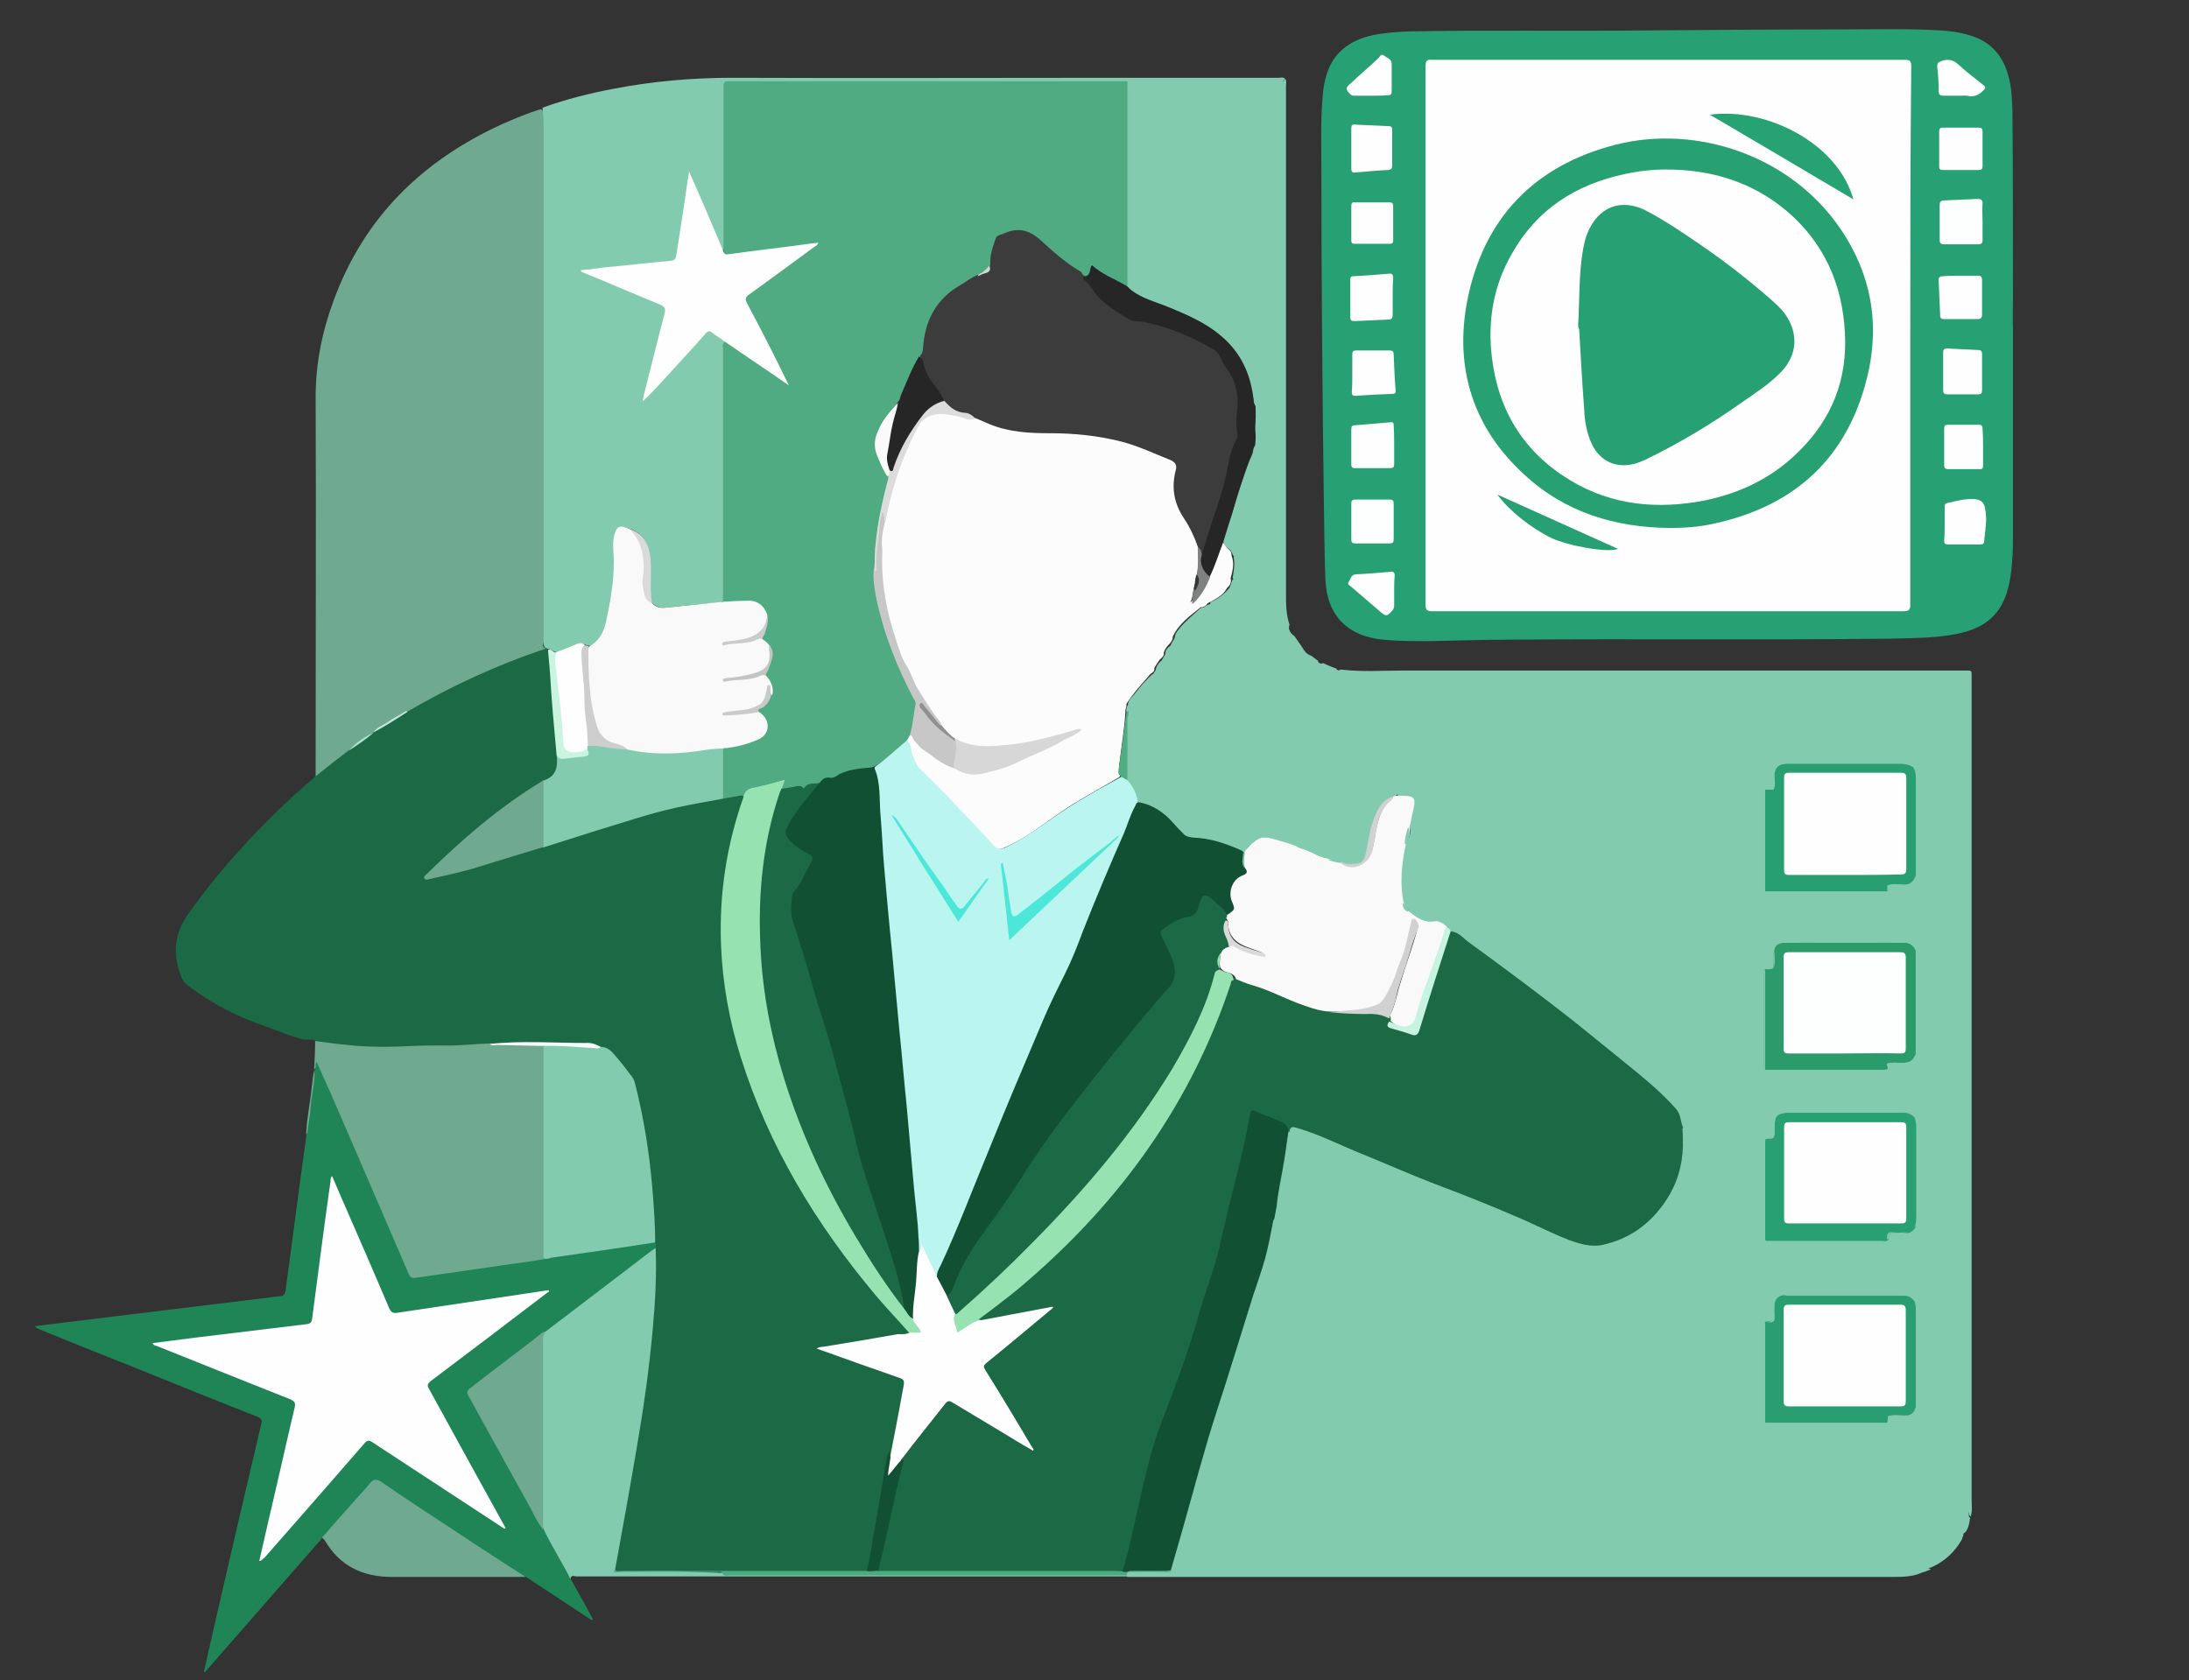
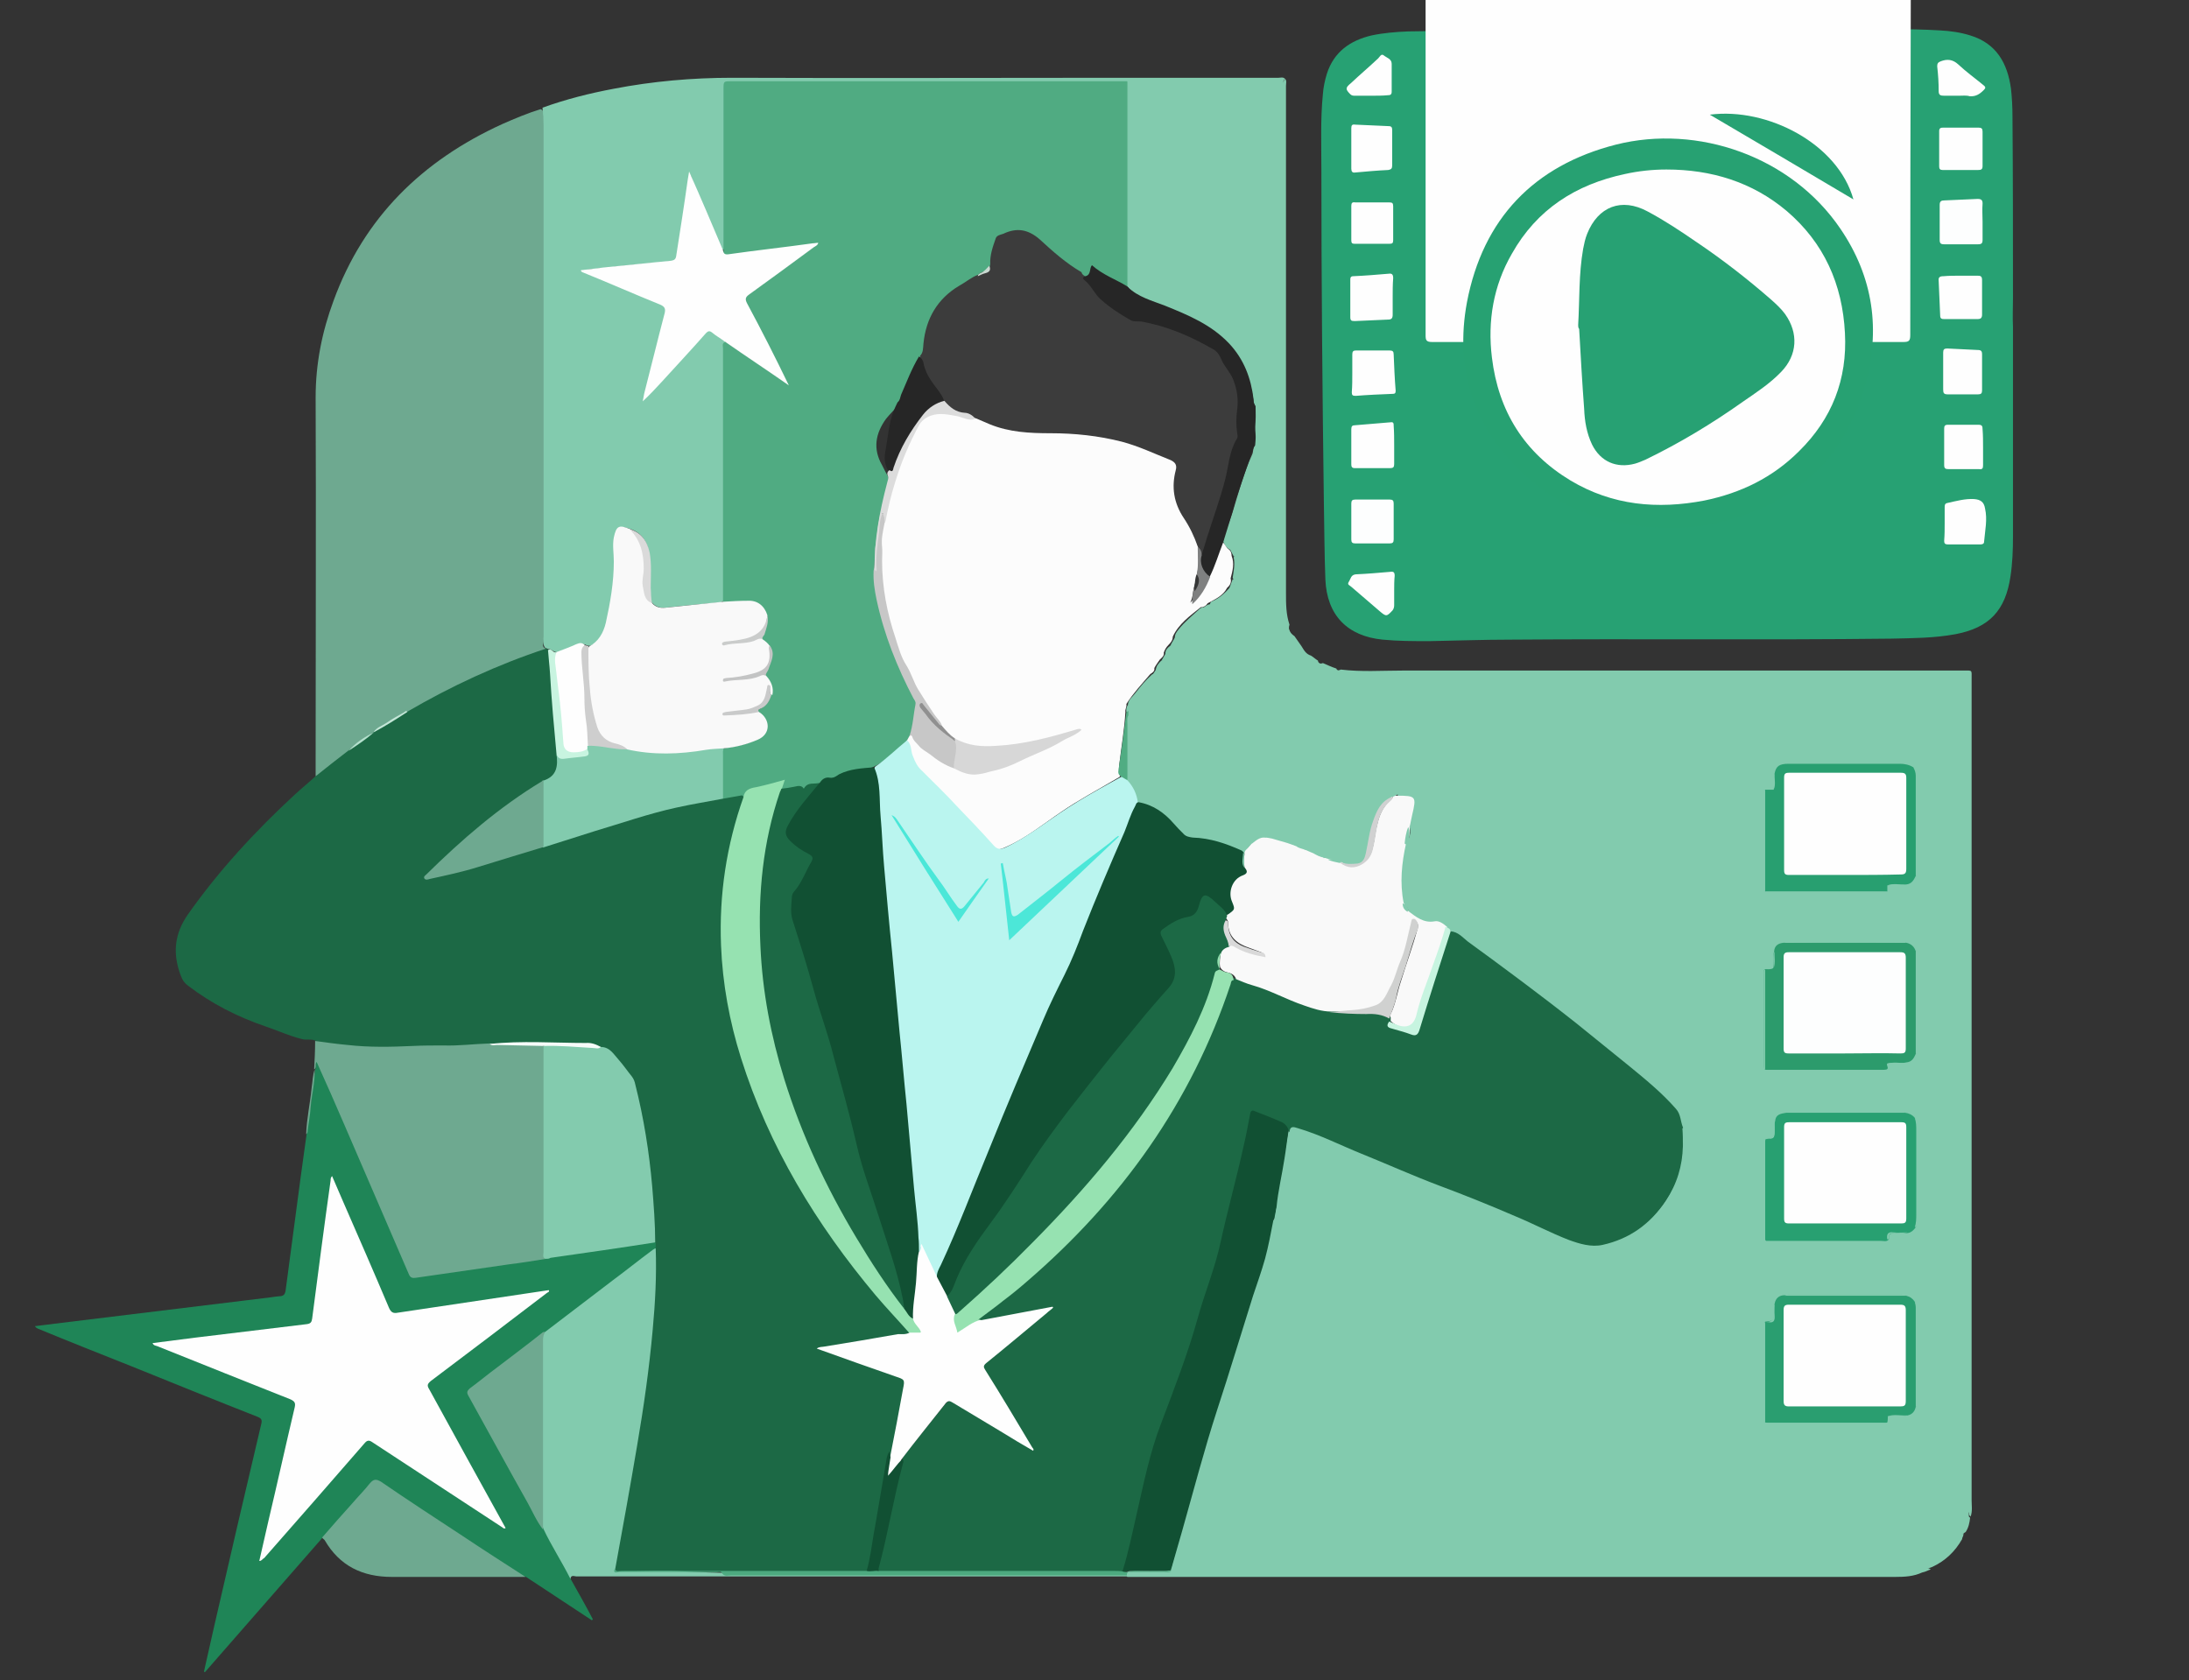
<svg xmlns="http://www.w3.org/2000/svg" version="1.1" id="Layer_1" x="0px" y="0px" viewBox="0 0 439 337" style="enable-background:new 0 0 439 337;" xml:space="preserve">
  <rect x="0" y="0" width="439" height="337" fill="#333333" stroke="none" />
  <style type="text/css">
	.st0{fill:#82CBAE;}
	.st1{fill:#1C6945;}
	.st2{fill:#27A173;}
	.st3{fill:#6EA990;}
	.st4{fill:#1F8557;}
	.st5{fill:#50AB82;}
	.st6{fill:#FCFCFC;}
	.st7{fill:#BAF5EF;}
	.st8{fill:#115033;}
	.st9{fill:#F9F9F9;}
	.st10{fill:#FEFEFE;}
	.st11{fill:#262626;}
	.st12{fill:#289F70;}
	.st13{fill:#2C9B6C;}
	.st14{fill:#28A071;}
	.st15{fill:#2A9E70;}
	.st16{fill:#4DAA80;}
	.st17{fill:#CECECE;}
	.st18{fill:#C8F4E0;}
	.st19{fill:#C7F4E0;}
	.st20{fill:#DADADA;}
	.st21{fill:#D0D1D1;}
	.st22{fill:#50AC82;}
	.st23{fill:#83CBAE;}
	.st24{fill:#96E2B1;}
	.st25{fill:#F6FBF9;}
	.st26{fill:#C3E6D7;}
	.st27{fill:#B4E0CD;}
	.st28{fill:#FDFEFE;}
	.st29{fill:#D0D1D0;}
	.st30{fill:#3C3C3C;}
	.st31{fill:#C7C7C7;}
	.st32{fill:#DCDCDC;}
	.st33{fill:#FAFAFA;}
	.st34{fill:#C9CACA;}
	.st35{fill:#C3C4C4;}
	.st36{fill:#CACCCB;}
	.st37{fill:#CAD9D1;}
	.st38{fill:#D7D7D7;}
	.st39{fill:#7F8080;}
	.st40{fill:#909090;}
	.st41{fill:#353636;}
	.st42{fill:#4CE7D8;}
	.st43{fill:#4BE7D8;}
	.st44{fill:#D9D9D9;}
	.st45{fill:#27A172;}
	.st46{fill:#27A273;}
</style>
  <g>
    <path class="st0" d="M385.5,315.4c-1.7,0.8-3.5,0.9-5.4,0.9c-23.5,0-47,0-70.5,0c-27.4,0-54.9,0-82.3,0c-0.4,0-0.8,0-1.2,0   c-0.1-0.1-0.2-0.2-0.2-0.4c0-0.9,0.7-0.8,1.3-0.8c2,0,4,0,5.9,0c0.5,0,1,0.1,1.4-0.2c0.4-0.3,0.5-0.8,0.6-1.3   c2.1-7.4,4-14.9,6.2-22.3c2-6.7,4.1-13.3,6.2-19.9c2-6.2,4-12.5,5.9-18.7c0.6-2,1-4.1,1.4-6.2c0.1-0.6,0.2-1.2,0.5-1.7   c0.8-0.7,0.5-1.6,0.5-2.5c0.2-2.2,0.7-4.4,1.1-6.6c0.5-2.8,0.9-5.6,1.4-8.5c0.5-1.7,0.5-1.7,2.2-1.2c5.5,1.8,10.6,4.4,16,6.5   c5.2,2,10.3,4.2,15.5,6.2c6.1,2.3,12,4.8,17.9,7.6c2,1,4.1,1.9,6.2,2.6c4,1.4,7.6,0.4,11.1-1.7c5.7-3.4,9-8.4,10-15   c0.1-0.8,0-1.5,0.2-2.3c0.1-1.1,0.4-2.3,0.1-3.4c-0.2-0.3-0.4-0.6-0.4-1c-0.2-1.7-1.2-3-2.4-4.2c-2.8-2.8-5.9-5.3-8.9-7.8   c-6.4-5.4-13.1-10.5-19.7-15.6c-3.8-2.9-7.6-5.7-11.4-8.5c-1.1-0.9-2.3-1.7-3.6-2.4c-0.4-0.3-0.7-0.7-1.2-1c-1-0.6-1.9-0.9-3.1-0.9   c-1.8,0.1-3.2-1-4.4-2.2c0.1-0.9-0.6-1.4-1.2-1.9c-0.3-0.7-0.4-1.6-0.4-2.3c-0.1-3.2,0-6.4,0.9-9.5c1-0.7,1.4-2.3,0.9-3.6   c-0.1-1.3,0.4-2.4,0.6-3.6c0.3-1.7,0-2.1-1.7-2.1c-0.4,0-0.8,0-1.2-0.2c0-0.6,0-0.6,1.1-0.7c-1-0.1-1.7,0.3-2.2,1   c-2.7,1.5-3.2,4.2-3.9,6.8c-0.4,1.3-0.5,2.6-0.8,3.9c-0.6,2.7-2.6,3.7-5.3,2.5c-0.7-1-1.8-0.6-2.7-0.7c-0.3,0-0.6,0-0.7-0.3   c0-0.1,0.1-0.2,0-0.3c-0.1,0.1-0.1,0.2-0.3,0.3c-0.9,0.1-1.5-0.4-2.2-0.9c-0.4-0.6-0.8-1.4-1.8-0.7c-0.7,0-1.3-0.2-1.7-0.7   c-0.3-0.9-0.9-1.1-1.7-0.5c-1.1,0-2-0.5-3-0.9c-0.4-0.3-0.7-1.3-1.4-0.3c-0.9,0.3-1.7,0.8-2.5,1.2c-0.7-0.2-0.9,0.1-0.8,0.7   c-0.1,0.5-0.4,0.9-0.8,1.2c-0.1,0-0.2,0-0.4,0c-3.2-1.7-6.6-2.7-10.3-2.9c-0.7,0-1.3-0.3-1.8-0.7c-0.5-0.5-1.1-1-1.5-1.5   c-1.9-2.5-4.4-4-7.3-4.9c-0.5-0.4-0.6-1.1-0.7-1.6c-0.3-1.1-1.2-2-1.6-3.1c0-0.1,0-0.3,0-0.4c0-4.1,0-8.2,0-12.3c0-0.3,0-0.6,0-1   c0.1-0.5,0.5-1,0.2-1.6c0.1-1,1-1.6,1.5-2.3c1-1.3,2.1-2.6,3.3-3.7c0.4-0.2,1.3-0.1,0.8-1c0.1-0.8,0.6-1.3,1.1-1.8   c0.6-0.3,1.3-0.5,0.8-1.4c0-0.7,0.4-1.1,0.9-1.5c0.7-0.4,1.3-0.8,1-1.7c0-0.7,0.4-1.2,0.8-1.7c1.2-1.5,2.7-2.7,4.1-4   c0.2-0.2,0.4-0.3,0.7-0.4c0.7,0.1,1.3,0.2,1.5-0.8c0.1-0.2,0.2-0.4,0.4-0.4c1.4-0.6,2.4-1.5,3.4-2.6c1.2-0.7,1.3-0.9,0.7-2.1   c0.2-1.4,0.5-2.7,0.2-4.1c0.5-1.1,0.4-1.2-0.6-1.5c-0.8-0.3-1.2-1-1.5-1.7c0.3-2.1,1.3-3.9,1.9-5.9c1.2-3.9,2.2-7.8,3.9-11.5   c0.3-0.6,0.1-1.3,0.6-1.8c0.3-0.3,0.6-0.5,0.4-1c-0.6-1.8-0.5-3.7,0-5.5c0.2-0.6-0.1-1.1-0.4-1.5c-0.3-0.4-0.3-1-0.4-1.5   c-0.9-5.9-3.5-10.7-8.7-14c-3.3-2.1-6.9-3.7-10.6-5c-1.8-0.6-3.6-1.2-5-2.5c-0.4-0.3-0.8-0.6-0.9-1.2c-0.1-0.6,0-1.3,0-1.9   c0-12.3,0-24.6,0-36.9c0-0.6,0.2-1.2-0.4-1.7c-0.5-0.2-1.1-0.2-1.7-0.2c-25.5,0-51,0-76.5,0c-0.2,0,0,0-0.1,0c-2,0-2,0-2,2   c0,9.7,0,19.5,0,29.2c0,0.7,0.1,1.4-0.1,2c-0.1,0.3-0.3,0.6-0.7,0.2c-0.3-0.3-0.4-0.7-0.6-1.1c-1.8-4.5-3.7-9-5.5-13.6   c-0.8,5-1.5,9.9-2.3,14.9c-0.1,0.4-0.2,0.9-0.2,1.3c-0.1,0.6-0.5,1-1.1,1c-5.7,0.5-11.4,1.1-17.3,1.7c3.7,1.6,7.3,3.1,10.8,4.6   c1.4,0.6,2.7,1.2,4.1,1.7c1.3,0.5,1.5,0.9,1.2,2.3c-1.3,5.2-2.5,10.3-3.9,15.5c-0.1,0.4-0.2,0.8-0.2,1.3c2.7-3,5.4-5.9,8.1-8.9   c1.2-1.4,2.4-2.8,3.7-4.1c0.6-0.6,1.2-0.8,1.9-0.2c0.8,0.7,2.1,0.8,2.2,2.1c0,4.6,0,9.1,0,13.7c0,12,0,24.1,0,36.1   c0,0.7,0.1,1.4-0.2,2.1c-0.4,0.5-0.9,0.6-1.5,0.6c-3.5,0.3-6.9,0.6-10.4,1c-1,0.1-2-0.2-2.7-1.1c-0.4-0.8-0.4-1.6-0.4-2.4   c-0.1-2.6,0.2-5.2-0.2-7.8c-0.4-2.2-1.6-3.8-3.7-4.5c-2-0.7-2.4-0.4-2.8,1.7c-0.2,0.8-0.2,1.7-0.1,2.5c0.5,5.1-0.5,10.1-1.7,15   c-0.5,1.9-1.5,3.4-3.3,4.2c-0.3,0.1-0.6,0-0.9-0.1c-0.6-0.3-1.2-0.3-1.8,0c-1.3,0.5-2.5,1-3.8,1.4c-0.8,0.2-1.3-0.6-2-0.6   c-0.3-0.1-0.5-0.2-0.7-0.3c-0.5-0.7-0.4-1.5-0.4-2.3c0-12.6,0-25.3,0-37.9c0-21.5,0-43.1,0-64.6c0-1.2,0-2.3-0.1-3.5   c4.7-1.7,9.5-2.9,14.3-3.8c7.8-1.5,15.7-2.2,23.7-2.2c26.1,0.1,52.1,0,78.2,0c10.5,0,20.9,0,31.4,0c0.4,0,0.9-0.2,1.3,0.2   c-0.4,0.3-0.4,0.8-0.3,1.2c0.2,1.3,0.1,2.6,0.1,3.8c0,32.8,0,65.6,0,98.4c0-33.5,0-67.1,0-100.6c0-0.9-0.5-1.9,0.2-2.8   c0.4,0.4,0.2,0.9,0.2,1.4c0,33.9,0,67.9,0,101.8c0,2.1,0,4.2,0.7,6.3c-0.3,0.9,0,1.6,1,2.3c0.5,0.7,0.9,1.3,1.4,2   c0.5,0.8,0.9,1.6,1.9,1.9c0.5,0.3,0.9,0.7,1.4,1c0.1,0.6,0.5,0.7,1,0.5c0.9,0.4,1.8,0.8,2.7,1.1c0.2,0.6,0.6,0.3,0.9,0.2   c4.1,0.5,8.3,0.2,12.5,0.2c37.5,0,74.9,0,112.4,0c1.8,0,1.6-0.2,1.6,1.7c0,54.9,0,109.8,0,164.7c0,1.1,0.2,2.2-0.2,3.3   c-0.3-0.2-0.3-0.5-0.4-0.9c-0.2,0.5-0.2,0.9,0.3,1.1c-0.1,1-0.3,2-0.9,2.9c-0.6,0.3-0.8,0.8-0.7,1.4c-1.4,2.5-3.4,4.4-6,5.6   C386.5,314.7,385.8,314.7,385.5,315.4z" />
    <path class="st1" d="M109.5,130.1c0.2,0.1,0.3,0.1,0.5,0.2c0.6,0.5,0.5,1.3,0.6,2c0.1,2,0.3,4.1,0.4,6.1c0.3,4.2,0.7,8.4,1,12.6   c-0.1,0.8-0.1,1.6,0,2.4c0.1,1.3-0.4,2.1-1.6,2.6c-0.4,0.2-0.8,0.4-1.1,0.6c-8.8,5.2-16.4,12-23.7,19.2c8.1-1.1,15.7-3.9,23.4-6.2   c8.1-2.5,16.1-5.3,24.2-7.5c3.9-1,7.8-1.5,11.7-2.3c1-0.2,2.1-0.4,3.1-0.6c0.5-0.1,1-0.2,1.1,0.5c-0.1,1.6-0.8,3-1.2,4.5   c-1.7,5.9-2.7,11.9-3,18c-0.6,10.3,1.1,20.3,4.1,30.1c3.5,11.3,8.8,21.8,15.3,31.8c4.2,6.4,8.8,12.5,13.9,18.2   c1.1,1.3,2.3,2.6,3.5,3.8c0.3,0.3,0.8,0.7,0.7,1.3c-0.4,0.4-0.9,0.4-1.4,0.5c-5.3,0.8-10.6,1.7-16,2.6c5.1,1.8,10,3.5,14.9,5.2   c1.9,0.7,2,0.8,1.7,2.8c-0.8,4.2-1.5,8.5-2.4,12.7c-0.1,0.4,0,0.9-0.6,1.1c-0.7-0.3-0.4,0.3-0.4,0.5c-1.3,6.9-2.4,13.8-3.7,20.7   c-0.1,0.7-0.1,1.5-1,1.8c-0.6,0.2-1.2,0.1-1.8,0.1c-15.5,0-31.1-0.1-46.6-0.1c-0.7,0-1.5,0.2-1.9-0.6c-0.2-0.6,0-1.2,0.1-1.8   c2-11.9,4.4-23.8,6-35.8c0.8-5.7,1.3-11.3,1.7-17c0.2-3.3,0.1-6.5,0.2-9.8c0-0.3,0-0.7,0-1c-0.3-10.5-1.4-20.8-3.9-31   c-0.3-1.1-0.7-2.2-1.5-3.1c-0.9-1-1.7-2.2-2.6-3.3c-0.8-0.9-1.7-1.6-2.9-1.8c-1.2-0.6-2.5-0.8-3.8-0.8c-3.4-0.1-6.8,0-10.2-0.1   c-2.7-0.1-5.4,0.2-8.1,0.4c-3.3,0.4-6.6,0.6-9.9,0.5c-4-0.1-8,0.3-12,0.3c-3.9-0.1-7.8-0.4-11.7-1.1c-0.4-0.1-0.9-0.2-1.2-0.5   c-0.9-0.5-2-0.1-2.9-0.4c-2.5-0.6-4.8-1.7-7.2-2.5c-5.6-1.9-10.9-4.6-15.6-8.2c-0.7-0.5-1.1-1.1-1.4-1.9c-1.7-4.4-1.4-8.4,1.4-12.4   c6.2-8.8,13.5-16.7,21.4-24c1.4-1.3,2.9-2.5,4.3-3.8c1-1.3,2.4-2.2,3.7-3.2c0.9-0.7,1.9-1.4,2.7-2.1c1.7-1.1,3.3-2.3,4.9-3.5   c0.1-0.1,0.2-0.1,0.3-0.2c2.2-1.3,4.5-2.6,6.6-4.1c3.3-1.8,6.5-3.8,10-5.4c5.2-2.4,10.4-4.8,15.9-6.7   C108.1,130.2,108.8,130.2,109.5,130.1z" />
    <path class="st2" d="M403.7,65.6c0,14,0,28,0,42c0,2.7-0.1,5.4-0.5,8c-1,6.8-4.2,10.3-11,11.6c-4.3,0.8-8.6,0.8-12.9,0.9   c-25.4,0.3-50.9,0-76.3,0.2c-5.5,0-10.9,0.2-16.4,0.3c-3.1,0-6.2,0-9.3-0.3c-7.1-0.7-11.2-4.9-11.5-12.1   c-0.2-5.1-0.2-10.2-0.3-15.3c-0.3-22.3-0.5-44.6-0.5-66.9c0-5-0.2-10.1,0.3-15.1c0.1-1.4,0.4-2.8,0.8-4.1c1.4-4.4,4.7-6.7,9-7.7   c2.4-0.5,4.8-0.7,7.3-0.8c16-0.3,31.9,0,47.9-0.2c13-0.1,26.1-0.2,39.1-0.2c6.6,0,13.1-0.2,19.7,0.2c2,0.1,4.1,0.4,6,1   c5.3,1.6,7.5,5.6,8.2,10.7c0.2,1.8,0.3,3.7,0.3,5.5c0.1,12.2,0.1,24.3,0.1,36.5C403.7,61.7,403.6,63.6,403.7,65.6   C403.7,65.6,403.7,65.6,403.7,65.6z" />
    <path class="st3" d="M109.5,130.1c-9.7,3.2-19,7.5-27.9,12.7c-2.3,1.2-4.5,2.7-6.7,4.1l0,0c-1.7,1.2-3.5,2.3-5.1,3.7   c-2.2,1.7-4.4,3.4-6.5,5.1c0-1,0-2,0-3c0-24.3,0.1-48.7,0-73c0-6.8,1.3-13.2,3.6-19.4c6.1-16.7,17.8-28.1,33.8-35.4   c2.5-1.1,5.1-2.2,7.7-3c0.4,0.1,0.5,0.3,0.5,0.7c0,0.4,0,0.7,0,1.1c0,35,0,70,0,105C109,129.1,108.6,129.8,109.5,130.1z" />
    <path class="st4" d="M131.5,249.3c0,0.4,0,0.7,0,1.1c-1.4,1.5-3.2,2.6-4.8,3.9c-5.7,4.4-11.4,8.7-17.1,13   c-4.3,3.3-8.6,6.6-12.9,9.9c-0.6,0.5-1.3,0.9-1.9,1.4c-0.4,0.4-0.6,0.8-0.3,1.4c4.9,8.7,9.7,17.5,14.5,26.3   c0.1,0.1,0.2,0.3,0.3,0.4c1.3,2.6,2.8,5.1,4.2,7.6c0.4,0.8,0.8,1.6,1,2.5c1.5,2.7,3,5.3,4.4,8c-0.1,0.1-0.1,0.1-0.2,0.2   c-4.4-2.9-8.8-5.8-13.2-8.7c-1.8-0.5-3.1-1.7-4.6-2.7c-8.1-5.4-16.3-10.6-24.4-16.1c-1-0.7-1.3-0.7-2.1,0.3   c-2.5,2.8-4.9,5.6-7.4,8.5c-0.7,0.8-1.3,1.6-2.3,2.1c-7.9,9-15.7,18-23.6,27c-0.1,0-0.1-0.1-0.2-0.1c0.7-3.1,1.4-6.2,2.1-9.3   c3.1-13.5,6.2-26.9,9.4-40.4c0.2-0.8,0-1.1-0.7-1.4c-8.4-3.3-16.8-6.7-25.2-10.1c-6.3-2.5-12.6-5-18.9-7.6   c-0.2-0.1-0.4-0.2-0.6-0.5c1.4-0.2,2.7-0.3,4-0.5c13.9-1.7,27.8-3.4,41.8-5.1c1.1-0.1,2.1-0.3,3.2-0.4c0.9,0,1.2-0.4,1.3-1.3   c1-7.5,2-15.1,3-22.6c0.4-2.9,0.8-5.8,1.2-8.7c0.3-2.2,0.6-4.3,0.9-6.5c0.3-2.1,0.6-4.3,0.8-6.4l0,0c0.2-0.2,0.1-0.5,0.1-0.7   c0.1-0.3-0.2-0.9,0.2-1c0.5-0.1,0.7,0.5,0.8,0.8c5.5,12.7,11,25.4,16.5,38c0.5,1.1,0.9,2.2,1.4,3.3c0.4,0.8,0.9,1,1.7,0.9   c5.1-0.8,10.2-1.5,15.3-2.3c3.5-0.5,7-1,10.4-1.5c6.9-1,13.7-2.1,20.6-3.1C130.6,249.1,131.1,249,131.5,249.3z" />
    <path class="st3" d="M109.5,252.5c-2.5,0.4-4.9,0.8-7.4,1.1c-6.2,0.9-12.4,1.8-18.7,2.7c-0.7,0.1-1.1,0-1.4-0.7   c-4.3-10-8.6-19.9-12.9-29.9c-1.8-4.2-3.7-8.5-5.6-12.7c-0.4,0.5,0.1,1.2-0.5,1.5c0.1-1.9,0.2-3.8,0.2-5.7c2.2,0.3,4.3,0.6,6.5,0.8   c4.4,0.5,8.7,0.4,13.1,0.2c2-0.1,4.1-0.1,6.1-0.1c3.1,0.1,6.1-0.3,9.2-0.4c2.9,0,5.7,0.1,8.6,0.1c0.8,0,1.6-0.2,2.3,0.4   c0.4,0.7,0.3,1.4,0.3,2.1c0,12.3,0,24.7,0,37C109.4,250.1,109.4,251.3,109.5,252.5z" />
    <path class="st0" d="M109.4,267.1c4.5-3.4,9-6.9,13.5-10.3c2.7-2,5.3-4.1,8-6.1c0.2-0.1,0.4-0.3,0.6-0.3c0.2,5.4-0.1,10.9-0.6,16.3   c-0.7,7.8-1.8,15.5-3.1,23.1c-1.4,8.3-2.9,16.6-4.4,24.8c-0.1,0.3-0.1,0.5,0.3,0.6c0.3,0,0.6,0,1,0c4.2,0,8.4-0.2,12.6,0   c12.3,0.6,24.7,0.4,37,0.4c16.6,0,33.1,0,49.7,0c0.7,0,1.5-0.2,2.2,0.4c0,0.1,0,0.1,0,0.2c-0.4,0-0.9,0-1.3,0   c-26.1,0-52.1,0-78.2,0c-10.4,0-20.7,0-31.1,0c-0.4,0-1.1-0.4-1.2,0.5c-1.7-3.4-3.8-6.6-5.4-10c-0.3-0.7-0.4-1.5-0.4-2.2   c0-11.7,0-23.3,0-35C108.6,268.6,108.5,267.7,109.4,267.1z" />
    <path class="st3" d="M64.6,308.4c2-2.3,4-4.6,6-6.8c1.2-1.4,2.5-2.7,3.6-4.1c0.7-0.8,1.2-0.9,2.2-0.3c5.4,3.7,10.9,7.3,16.4,10.9   c4.2,2.8,8.4,5.5,12.6,8.2c-8.9,0-17.9,0-26.8,0c-5.9,0-10.5-2.2-13.5-7.4C64.9,308.7,64.7,308.6,64.6,308.4z" />
    <path class="st3" d="M63.1,214.5c0.1,2.6-0.6,5.1-0.8,7.6c-0.1,1.5-0.4,3.1-0.6,4.6c0,0.3,0,0.6-0.3,0.8c0.1-3.1,0.8-6.2,1.1-9.3   C62.7,217,62.7,215.7,63.1,214.5z" />
    <path class="st0" d="M259.2,127.9c-0.2,0.3-0.5,0.3-0.6,0c-0.3-0.5-0.5-1-0.9-1.4c-0.5-0.7-0.2-0.9,0.5-0.9   C258.5,126.3,258.9,127.1,259.2,127.9z" />
    <path class="st0" d="M262.6,131.7C262.5,131.8,262.5,131.8,262.6,131.7c-0.9,0.3-2.1-1-1.9-1.9   C261.3,130.5,261.9,131.1,262.6,131.7z" />
    <path class="st0" d="M394.8,304.8c-0.3,0.2-0.8,0.3-0.8-0.2c0-0.5,0.1-1.1,0.3-1.6c0.1-0.2,0.4,0.1,0.5,0.4c0.1,0.4,0,0.8,0.1,1.2   C394.8,304.6,394.8,304.7,394.8,304.8z" />
    <path class="st0" d="M385.5,315.4c-0.4-0.1-0.7-0.4-0.2-0.5c0.6-0.2,1.2-0.7,1.9-0.1C386.6,315,386.1,315.3,385.5,315.4z" />
    <path class="st0" d="M393.1,309.1c-0.5-0.9-0.4-1.4,0.7-1.4C393.7,308.2,393.5,308.7,393.1,309.1z" />
    <path class="st0" d="M265,133.3c-0.1,0.5-0.5,0.5-0.8,0.3c-0.4-0.2-0.5-0.5-0.2-0.9C264.3,132.9,264.6,133.1,265,133.3z" />
    <path class="st0" d="M268.6,134.6c0,0.5-0.4,0.6-0.8,0.4c-0.3-0.1-0.6-0.3-0.2-0.7C267.9,134.4,268.3,134.4,268.6,134.6z" />
    <path class="st1" d="M337.5,229.9c-0.1,4-1.2,7.6-3.4,10.9c-3.1,4.7-7.3,7.7-12.7,8.9c-2.3,0.5-4.6-0.2-6.8-1   c-3.6-1.4-7-3.2-10.6-4.7c-5.1-2.2-10.3-4.3-15.4-6.2c-5.3-2-10.4-4.3-15.6-6.4c-4.2-1.7-8.3-3.8-12.7-5.1   c-0.9-0.3-1.6-0.5-1.7,0.8c-1.5-2.1-4-2.5-6.1-3.5c-0.9-0.4-1.2-0.1-1.4,0.8c-0.7,3.7-1.5,7.5-2.5,11.1c-1.9,6.7-3,13.7-5.2,20.3   c-3,9.4-5.8,18.8-9.5,27.9c-2.9,7.2-4.4,14.8-6,22.3c-0.6,2.8-1.4,5.6-2.1,8.4c-0.1,0.5-0.4,0.9-0.9,1.1c-0.6,0.1-1.1,0.1-1.7,0.1   c-15,0-30,0-44.9,0c-0.6,0-1.2,0-1.8-0.2c-0.7-0.4-0.5-1-0.3-1.6c1.7-6.6,2.8-13.3,4.5-19.9c0.1-0.3,0.2-0.6,0.2-0.9   c0-0.5,0.3-0.9,0.6-1.3c2.7-3.3,5.3-6.7,8-10c0.6-0.7,1.2-1,2-0.5c5.1,3.1,10.2,6.1,15.2,9.1c-2.9-4.9-6.1-9.9-9.1-14.9   c-0.9-1.5-0.9-1.5,0.4-2.6c4.1-3.4,8.2-6.8,12.5-10.4c-4.7,0.8-9.2,1.8-13.6,2.5c-0.3,0-0.6,0-0.7-0.3c-0.1-0.4,0.3-0.6,0.6-0.8   c2.5-1.9,5-3.7,7.4-5.7c4.9-4.2,9.7-8.6,14.1-13.4c4.5-4.9,8.6-10,12.4-15.5c4.2-6.1,7.9-12.6,11-19.4c1.9-4,3.4-8.2,4.9-12.4   c0.2-0.5,0.3-1.2,1.1-1.2c4,1.3,8,2.5,11.7,4.4c2.3,1.2,4.9,1.6,7.5,1.9c3.2,0.4,6.4,0,9.6,0.5c0.8,0.1,1.6,0.3,2.3,0.9   c0.2,0.2,0.2,0.5,0.2,0.8c-0.2,0.7,0,1.2,0.7,1.3c1.2,0.2,2.3,0.7,3.4,1c0.7,0.2,1.1,0,1.3-0.7c2-6,3.8-12.1,5.7-18.1   c0.2-0.5,0.2-1.1,0.8-1.4c1.5,0.1,2.4,1.2,3.4,2c7.4,5.4,14.7,10.8,21.9,16.5c3.5,2.8,7,5.7,10.5,8.5c3.3,2.7,6.6,5.4,9.4,8.6   c1,1.1,0.9,2.5,1.4,3.7C337.7,227.5,337.5,228.7,337.5,229.9z" />
    <path class="st5" d="M149.1,159.9c-0.1-0.4-0.3-0.4-0.7-0.3c-1.1,0.2-2.3,0.4-3.4,0.6c-0.4-0.3-0.4-0.8-0.4-1.2c0-2.5,0-5,0-7.5   c0-0.4,0.1-0.8,0.3-1.1c0.3-0.4,0.8-0.4,1.3-0.5c2-0.3,3.9-0.7,5.7-1.7c1.3-0.7,1.9-1.7,1.7-2.9c-0.2-0.9-0.8-1.5-1.5-2.1   c-0.5-0.6,0-0.9,0.5-1.1c1-0.6,1.7-1.4,1.9-2.5c0.3-1.4-0.4-2.5-1-3.7c-0.2-0.6,0.2-1,0.4-1.6c0.5-1.4,1.2-2.8,0.3-4.3   c-0.4-0.6-1.2-1-1.5-1.8c0.2-1.2,0.9-2.4,0.9-3.7c0-0.4,0.1-0.7-0.1-1c-0.7-1.8-2.1-2.5-3.9-2.5c-0.9,0-1.8,0.1-2.7,0.2   c-0.6,0.1-1.4,0.2-1.9-0.3c0-17,0-34,0-51c0-0.4-0.2-0.9,0.2-1.2c0.6-0.2,0.9,0.2,1.3,0.5c3.7,2.5,7.5,5.1,11.3,7.7   c-2.7-5.3-5.4-10.4-8.1-15.6c-0.6-1.2-0.6-1.5,0.5-2.3c4.4-3.2,8.7-6.4,13.2-9.6c-2.9,0.3-5.6,0.7-8.2,1c-3,0.4-6,0.8-9,1.1   c-0.8,0.1-1.4,0-1.1-1.1c0-10.8,0-21.7,0-32.5c0-1.6,0-1.6,1.5-1.6c26.5,0,53,0,79.5,0c0.3,0.4,0.1,0.9,0.1,1.3   c0,13.2,0,26.3,0,39.5c0,1-0.6,0.7-1,0.4c-1.9-1.2-4.1-2-6-3.5c-0.5,0.6-0.4,1.7-1.5,1.8c-1.2-0.3-2.2-1-3.1-1.7   c-2.3-1.8-4.6-3.6-6.7-5.6c-2.1-1.9-4.4-2-6.9-0.9c-0.9,0.4-1.4,1-1.6,1.9c-0.3,1.3-0.6,2.6-0.7,3.9c-0.4,1.2-1.6,1.4-2.4,2.2   c-2.1,1.1-4,2.4-5.9,3.8c-3.2,2.4-4.3,5.8-5,9.4c-0.2,1-0.1,2.1-0.8,2.9c-1.3,2.3-2.4,4.8-3.3,7.3c-0.3,0.8-0.5,1.5-1.1,2.1   c-0.7,1-1.7,1.9-2.5,2.9c-2.1,2.9-2.7,6-0.8,9.3c0.4,0.8,0.8,1.6,1.2,2.3c0.2,0.4,0.1,0.9,0,1.3c-0.9,3.1-1.6,6.3-2,9.6   c-0.4,2.6-0.8,5.3-0.7,7.9c0,4.1,1,8,2.2,11.8c1.5,4.7,3.4,9.2,5.7,13.6c0.2,0.4,0.5,0.8,0.4,1.2c-0.2,2.2-0.5,4.4-1.2,6.6   c-0.2,0.4-0.4,0.7-0.7,1.1c-2.2,1.9-4.1,4-6.8,5.2c-1.2,0.5-2.5,0.3-3.8,0.6c-1,0.2-2,0.5-2.9,1c-0.8,0.4-1.5,0.8-2.4,0.7   c-0.8,0-1.1,0.7-1.7,1c-0.9,0.5-2.3,0-3,1.2c0,0.1-0.2,0.1-0.2,0.1c-1.4-0.8-2.8,0.1-4.2,0c-0.1,0-0.2-0.1-0.3-0.1   c-0.4-0.4,0.1-0.9,0-1.4c-2.2,0.6-4.3,1.1-6.3,1.6C149.7,158.7,149.8,159.7,149.1,159.9z" />
    <path class="st6" d="M181.9,148.5c0.2-0.3,0.3-0.6,0.5-0.9c0.3-0.4,0.5-0.3,0.7,0c2,3,5.1,4.6,8.1,6.2c0.1,0,0.1,0.1,0.2,0.1   c1.9,0.8,3.8,1.5,5.9,1c1.7-0.4,3.3-0.9,4.9-1.6c4.6-2,9.2-4.1,13.8-6.7c-2.3,0.7-4.5,1.5-6.8,2c-2.8,0.6-5.6,1.3-8.5,1.3   c-1,0-2,0.3-3,0.2c-2.2,0-4.4-0.5-6.3-1.7c-1.2-0.7-2.1-1.7-2.9-2.8c-1-1.8-2.4-3.3-3.4-5.1c-1-1.7-2-3.4-2.8-5.3   c-0.6-1.4-1.6-2.7-2.1-4.1c-1.3-3.4-2.3-6.9-3-10.5c-0.7-3.2-0.7-6.5-0.8-9.8c0-2.1,0-4.1,0.6-6.2c0.5-1.8,0.8-3.6,1.3-5.3   c1.3-5,3.1-9.7,5.6-14.2c1-1.9,3.4-2.8,5.9-2.4c1.4,0.2,2.7,0.6,4.1,0.9c0.5,0.1,1.1,0.2,1.7,0.2c1.4,0.3,2.6,1,3.9,1.5   c3.5,1.2,7.1,1.4,10.6,1.4c6,0,11.9,0.7,17.6,2.5c2.5,0.8,4.9,2,7.3,3c0.9,0.4,1.3,1.2,1,2.2c-0.3,1.1-0.3,2.3-0.4,3.4   c-0.1,1.8,0.5,3.4,1.3,4.9c1.3,2.3,2.8,4.4,3.4,7c0,1.8,0.2,3.5-0.2,5.3c-0.3,0.9-0.3,1.8-0.6,2.6c-0.3,1-0.2,2.1-0.8,3.3   c1.7-1.7,2.6-3.5,3.4-5.5c0.8-1.8,1.5-3.8,2.2-5.6c0.2-0.4,0.2-0.9,0.7-1.2c0.6,0.3,0.8,1.1,1.3,1.5c0.5,0.3,0.7,0.8,0.7,1.4   c0.6,1.5,0.2,3-0.2,4.5c0.2,0.8-0.1,1.4-0.7,1.9c-0.8,1.6-2.4,2.3-3.9,3.1c-0.3,0.5-0.8,0.8-1.4,0.8c-2.1,1.7-4.4,3.3-5.6,5.9   c0,0.7-0.4,1.2-0.9,1.7c-0.4,0.4-0.7,0.9-0.9,1.5c0.1,0.7-0.4,1-0.8,1.4c-0.4,0.6-0.8,1.1-1.1,1.7c0.1,0.6-0.3,0.9-0.8,1.2   c-1.7,2-3.4,3.8-4.8,6c0.1,0.6-0.3,1.1-0.2,1.6c-0.2,3.5-0.8,6.9-1.2,10.3c-0.1,0.8-0.2,1.5,0.1,2.2c0.2,0.6-0.4,0.7-0.7,0.9   c-3.7,2.2-7.5,4.2-11,6.6c-3.7,2.5-7.1,5.3-11.2,7.1c-1.5,0.7-2,0.7-3.1-0.6c-4.4-4.9-9.1-9.6-13.8-14.2c-1.8-1.7-2.7-3.8-2.8-6.3   C182.2,148.8,181.4,149,181.9,148.5z" />
    <path class="st7" d="M181.9,148.5c1,0.8,0.7,2.2,1.2,3.2c0.4,1.1,0.9,2.1,1.8,2.9c2.3,2.3,4.7,4.6,6.9,7c2.5,2.6,5.1,5.3,7.5,8   c0.7,0.8,1.4,0.8,2.3,0.4c4.5-2.1,8.4-5.3,12.6-8c2.8-1.8,5.8-3.5,8.7-5.1c0.7-0.4,1.3-0.7,2-1.1c0.7-0.2,1,0.1,1.2,0.7   c1.2,1.3,1.9,2.8,2.1,4.5c-1.2,2.6-2.1,5.4-3.2,8c-2.4,5.4-4.6,10.9-6.9,16.3c-1.7,4.1-3.3,8.3-5.4,12.3c-2,4-3.8,8.2-5.5,12.4   c-2,4.8-4.1,9.6-6.1,14.5c-2.3,5.5-4.4,11-6.7,16.6c-2.1,5.2-4.3,10.2-6.5,15.3c-0.3,0.1-0.5-0.1-0.5-0.3c-0.8-2.1-2-3.9-2.7-5.8   c-0.1-0.4-0.3-0.2-0.2-0.3c0.1,0,0.1,0,0.1,0.1c0.2,0.4,0.2,0.7-0.1,1c-0.2,0.2-0.3-0.1-0.4-0.2c-0.3-1.7-0.2-3.5-0.3-5.3   c-0.5-4.5-0.9-9.1-1.3-13.6c-0.4-4.9-0.9-9.7-1.4-14.5c-0.8-8.1-1.5-16.2-2.3-24.3c-0.6-5.8-1.1-11.7-1.6-17.5   c-0.5-6.3-0.9-12.6-1.2-18.9c0-0.5-0.2-0.9-0.4-1.3c-0.3-0.5-0.5-1.1-0.1-1.7C177.8,152.2,179.8,150.2,181.9,148.5z" />
    <path class="st8" d="M187.9,256.3c-0.1-1,0.4-1.8,0.8-2.6c3.5-7.5,6.4-15.3,9.6-23c3.5-8.7,7.2-17.4,10.9-26.1   c1.3-3.1,2.8-6.1,4.3-9.1c1.4-2.8,2.6-5.8,3.7-8.8c2.6-6.6,5.4-13.2,8.3-19.8c0.7-1.7,1.2-3.5,2.1-5.1c0.2-0.3,0.2-0.8,0.7-0.9   c2.9,0.5,5.2,2.1,7.1,4.3c0.6,0.7,1.2,1.3,1.9,2c0.5,0.6,1.2,0.7,1.9,0.8c3.5,0.1,6.7,1.2,9.8,2.6c0.2,0.1,0.3,0.3,0.5,0.5   c0.6,0.8,0.1,1.8,0.4,2.6c0.6,1.4,0.6,1.5-0.7,2.2c-1.8,1.1-2.5,3-1.7,4.8c0.8,1.8,0.6,2.1-1.3,2.9c-1-0.8-1.7-2-2.8-2.7   c-0.2-0.1-0.3-0.3-0.4-0.4c-1.3-1-1.9-0.9-2.2,0.7c-0.4,1.7-1.2,2.7-3,3c-1.5,0.3-2.8,1.1-4,2c-0.7,0.5-0.7,1-0.4,1.8   c0.8,1.7,1.7,3.4,2.2,5.2c0.6,1.9,0.2,3.7-1.1,5.2c-5.1,5.9-10,11.9-14.9,18c-5.3,6.7-10.6,13.6-15.1,20.9c-2.1,3.5-4.5,6.8-7,10.1   c-2.6,3.3-4.5,7-6.2,10.8c-0.3,0.7-0.4,1.7-1.5,1.9C188.7,259,188.1,257.8,187.9,256.3z" />
    <path class="st9" d="M246,183.6c0.1-0.1,0.2-0.2,0.3-0.2c1.4-1,1.4-1,0.8-2.5c-0.9-2,0.1-4.6,2.1-5.3c1.1-0.4,1-0.9,0.4-1.6   c-0.2-1-0.1-2,0-2.9c0-0.6,0.6-0.8,0.8-1.2c0.1-0.4,0.4-0.6,0.7-0.7c0.8-0.6,1.5-1.3,2.6-1.2c0.6-0.4,1-0.2,1.4,0.2   c1,0.3,2.1,0.6,3.1,0.9c0.7-0.1,1.2,0.1,1.7,0.6c0.5,0.4,1.1,0.5,1.7,0.7c0.7-0.1,1.2,0.2,1.7,0.7c0.7,0.4,1.4,0.8,2.2,0.9   c0.1-0.1,0.1,0,0.2,0c0.2,0.2,0.5,0.2,0.8,0.3c0.8,0.2,1.7,0.1,2.5,0.6c1.8,1.3,4.3,0.8,5.6-1.2c0.6-0.9,0.8-2,1-3.1   c0.2-1.1,0.3-2.1,0.6-3.2c0.4-1.8,1.1-3.5,2.5-4.8c0.3-0.3,0.6-0.5,0.7-0.9c0.2-0.2,0.4-0.3,0.7-0.1c3.9,0,4,0.1,3.1,3.9   c-0.2,0.8-0.3,1.6-0.5,2.3c0.1,1.2,0,2.3-0.7,3.3c-0.9,4-1.3,8-0.5,12c0.4,0.5,0.7,1.1,1,1.7c1.5,1.1,3,2.4,5.2,2   c0.9-0.2,1.8,0.5,2.5,1.1c0.2,1.5-0.4,2.8-0.9,4.1c-1.5,4.5-3.4,8.8-4.6,13.3c-0.8,3.1-3.4,3.7-5.8,1.5c0-0.2,0-0.4,0-0.7   c-0.1-0.2-0.2-0.5,0-0.7c1-2,1.3-4.3,2-6.4c1.1-3.6,2.4-7.1,3.4-10.7c0.1-0.5,0.2-1-0.4-1.6c-0.4,1.4-0.7,2.8-1.1,4.1   c-1,3.6-2.2,7.1-4,10.5c-0.9,1.7-2.2,2.6-4.1,3c-2.6,0.6-5.1,0.5-7.7,0.6c-1.9,0-3.7-0.6-5.4-1.2c-3.6-1.2-6.9-3.1-10.5-4.1   c-1.1-0.3-2.2-0.8-3.2-1.2c-0.3-0.9-1-1.2-1.9-1.4c-0.4-0.1-0.8-0.3-1.1-0.7c-0.1-0.1-0.1-0.2-0.2-0.3c-0.2-1,0-2.1,0.2-3.1   c0.2-0.9,1-1.2,1.8-1.6c0.6-0.2,1.1-0.1,1.6,0.2c1.6,0.9,3.3,1.4,5.1,1.7c-0.9-0.4-1.9-0.7-2.9-1.1c-2.4-0.8-4.2-2.2-4.2-5   c0-0.3-0.1-0.5-0.3-0.8C245.5,184.1,245.7,183.8,246,183.6z" />
    <path class="st9" d="M152.2,142.8c2.2,1.3,2.6,4.4-0.3,5.6c-2.1,0.9-4.4,1.5-6.7,1.7c-1.1,0.6-2.3,0.5-3.5,0.7   c-2.1,0.3-4.3,0.7-6.4,0.8c-3.2,0.2-6.4-0.2-9.5-1c-1.2-0.8-2.6-1.1-3.9-1.7c-0.9-0.4-1.4-1-1.8-1.8c-1.3-2.7-1.8-5.5-2-8.4   c-0.2-2.5-0.4-5-0.3-7.5c0-0.5,0-1,0.3-1.5c1.9-1,2.9-2.7,3.4-4.8c0.9-4.1,1.6-8.1,1.6-12.3c0-1.6-0.3-3.2,0-4.8   c0.5-2.3,1-2.6,3.2-1.7c1.2,0.6,1.8,1.6,2.3,2.9c0.9,2.3,1.1,4.6,0.7,6.9c-0.3,1.9,0.1,3.7,1.5,5.1c0.7,0.8,1.6,1,2.6,0.9   c3.9-0.4,7.7-0.8,11.6-1.2c1.7-0.1,3.3-0.2,5-0.2c1.9-0.1,3.3,1,3.9,2.9c-0.4,3.1-0.6,3.7-3.3,4.7c-1.5,0.6-3.1,0.7-4.7,0.9   c2-0.3,4.1-0.3,6.1-1c0.3-0.1,0.7-0.3,0.9,0.2c0.6,0.4,1.1,0.8,1.5,1.4c0.1,0.6,0.3,1.2,0.2,1.9c-0.1,1.9-1.2,3.3-3.1,3.9   c-1.8,0.5-3.6,0.6-5,0.9c1.7-0.4,3.9-0.2,5.9-1c0.5-0.2,0.9-0.2,1.3,0.3c1,1.1,1.5,2.4,1.2,3.8c-0.6-0.1-0.4-0.7-0.6-1   c-0.2,0.1-0.2,0.3-0.2,0.5c-0.4,2.4-2.1,3.3-4.3,3.7c-1.3,0.2-2.6,0.2-3.9,0.5c1.7-0.1,3.3-0.2,5-0.4   C151.3,142.6,151.8,142.5,152.2,142.8z" />
    <path class="st8" d="M225.1,315.2c1.2-3.8,2-7.8,2.9-11.7c1.4-6.1,2.6-12.2,4.9-18.1c2.6-6.9,5.3-13.8,7.3-21   c1.4-5.1,3.5-10.1,4.6-15.3c1.4-6.4,3.2-12.8,4.6-19.2c0.5-2.1,0.9-4.3,1.3-6.4c0.1-0.7,0.4-0.9,1-0.6c1.8,0.7,3.6,1.4,5.4,2.2   c0.6,0.3,1.3,1,1.3,1.8c-0.3,1.8-0.5,3.7-0.8,5.5c-0.5,3.3-1.3,6.5-1.6,9.8c-0.3,0.8,0.1,1.7-0.6,2.4c-0.5,2.6-1,5.3-1.7,7.9   c-0.7,2.5-1.6,5-2.4,7.4c-2.4,7.6-4.7,15.3-7.2,22.9c-2.6,8-4.7,16.1-7,24.2c-0.8,2.7-1.5,5.3-2.3,8c-2.4,0.2-4.8,0-7.2,0.1   c-0.7,0-1.3-0.1-2,0.2C225.5,315.6,225.2,315.5,225.1,315.2z" />
    <path class="st10" d="M145,50.2c0.1,0.7,0.4,0.9,1.1,0.8c5.6-0.8,11.2-1.4,16.9-2.2c0.4,0,0.7-0.1,1.1-0.1   c-0.1,0.5-0.6,0.7-0.9,0.9c-4.3,3.2-8.6,6.3-13,9.5c-0.7,0.5-0.8,0.9-0.4,1.7c2.9,5.4,5.7,10.9,8.4,16.5c-4.3-3-8.7-5.9-13-8.9   c-0.8-0.6-1.7-1.1-2.4-1.7c-0.5-0.4-0.8-0.3-1.2,0.1c-2.9,3.3-5.9,6.5-8.9,9.8c-1.2,1.3-2.4,2.6-3.8,3.9c0.1-0.5,0.2-1.1,0.3-1.6   c1.4-5.4,2.7-10.8,4.1-16.1c0.2-0.9,0-1.3-0.9-1.7c-5.2-2.1-10.4-4.4-15.6-6.5c-0.1-0.1-0.3-0.1-0.3-0.4c1.7-0.2,3.3-0.4,5-0.6   c4.4-0.4,8.7-0.9,13.1-1.3c0.6-0.1,0.9-0.3,1-0.9c0.8-5.1,1.6-10.2,2.3-15.2c0.1-0.5,0.2-1.1,0.3-1.8C140.6,39.8,142.8,45,145,50.2   z" />
    <path class="st11" d="M245.3,108.8c-0.9,2.3-1.6,4.7-2.7,6.9c-0.1,0.1-0.2,0.1-0.3,0.1c-1.5-1.1-2.1-2.8-1.6-4.5   c1.6-6.1,4.2-11.9,5.4-18.1c0.3-1.7,0.5-3.4,1.5-4.9c0.3-0.4,0.2-1,0.1-1.5c-0.2-1.4-0.2-2.9,0-4.3c0.5-3.3-0.3-6.2-2.3-8.8   c-0.2-0.2-0.4-0.4-0.5-0.7c-0.7-2.2-2.6-3-4.4-4c-3.4-1.8-7-3.4-10.8-3.8c-3.6-0.4-6.2-2.3-8.8-4.5c-1.5-1.2-2.4-2.8-3.6-4.3   c-0.5-0.6-0.3-0.9,0.4-1c1.2-0.3,0.7-1.6,1.3-2.2c2.1,1.9,4.7,2.8,7,4.2c0.1,0,0.2,0.1,0.2,0.2c2.1,2,4.8,2.7,7.4,3.7   c4.7,1.9,9.3,3.8,12.9,7.6c3,3.2,4.4,7,4.9,11.2c0,0.3,0,0.7,0.2,1c0.3,0.5,0.4,1,0.3,1.6c-0.2,1.9-0.3,3.8,0,5.7   c0.1,0.4,0,0.8-0.4,1.1c-1.2,3.6-2.5,7.2-3.7,10.8C247.1,103.1,246.2,105.9,245.3,108.8z" />
    <path class="st12" d="M378.5,177.6c0,0.4,0,0.8,0,1.2c-0.2,0.2-0.5,0.1-0.8,0.1c-7.7,0-15.3,0-23,0c-0.2,0-0.5,0-0.7-0.1l0,0   c-0.1-0.3-0.1-0.5-0.1-0.8c0-6.2,0-12.4,0-18.7c0-0.3-0.1-0.6,0.1-0.9c0.6,0,1.1,0,1.7,0c0.3-1.1-0.1-2.2,0.2-3.3   c0.3-1.4,0.9-1.9,2.8-1.9c2.6,0,5.2,0,7.8,0c4.8,0,9.7,0,14.5,0c1,0,1.9,0.2,2.7,0.7c0.8,0.4,0.9,1.2,0.9,2c0,6.2,0,12.3,0,18.5   c0,0.5-0.1,1-0.4,1.3c-0.4,0.8-0.8,1.6-1.9,1.7C381,177.7,379.8,177.3,378.5,177.6z" />
    <path class="st13" d="M382.3,189.1c1,0.2,1.6,0.8,1.9,1.7c0.4,0.5,0.4,1.1,0.4,1.7c0,5.3,0,10.7,0,16c0,1,0.1,2-0.4,2.9   c-0.4,0.9-0.8,1.6-1.9,1.7c-1.2,0.3-2.5-0.1-3.8,0.2c-0.3,0.4,0.4,0.9-0.1,1.2c-0.4,0.1-0.9,0.1-1.3,0.1c-7.3,0-14.6,0-21.9,0   c-0.4,0-0.9,0.1-1.3-0.1l0,0c-0.1-0.2-0.1-0.5-0.1-0.7c0-6.2,0-12.4,0-18.6c0-0.3-0.1-0.6,0.1-0.8c0.6,0,1.2,0.1,1.7-0.2   c0.3-1.1-0.1-2.3,0.2-3.4c0.1-1.2,0.9-1.6,1.9-1.7c0.2,0,0,0,0.1,0c8.1-0.1,16.1-0.1,24.2,0C382.3,189,382.1,189.1,382.3,189.1z" />
    <path class="st14" d="M382.1,223.2c0.7,0.1,1.4,0.4,1.9,1c0.5,0.6,0.7,1.3,0.7,2.1c0,6,0,12,0,18.1c0,0.7-0.2,1.3-0.6,1.9   c-0.4,0.5-0.8,0.9-1.4,1c-0.9,0.2-1.9,0.1-2.8,0.1c-0.6,0-1.2,0-1,0.9c0,0.1-0.1,0.3-0.2,0.4c-0.4,0.4-0.9,0.2-1.4,0.2   c-7.7,0-15.4,0-23.1,0c-0.3-0.2-0.2-0.5-0.2-0.8c0-6.3,0-12.6,0-18.9c0-0.2,0-0.5,0.1-0.7l0,0c1.8-0.3,1.8-0.3,1.8-2.3   c0-0.4-0.1-0.9,0.1-1.3c0.1-1.4,1.1-1.5,2.2-1.7c0.8-0.4,1.7-0.3,2.6-0.3c5.9,0,11.8,0,17.6,0C379.5,222.9,380.8,222.7,382.1,223.2   z" />
    <path class="st15" d="M382.3,259.9c0.8,0.2,1.3,0.6,1.7,1.2c0.3,0.5,0.6,1,0.6,1.7c-0.1,6.1,0.1,12.1-0.1,18.2c0,0.5,0,0.9-0.3,1.2   c-0.2,0.9-0.7,1.5-1.6,1.7c-1.3,0.3-2.7-0.1-4,0.2c0,0.4,0,0.8-0.1,1.2c-0.3,0.2-0.5,0.1-0.8,0.1c-7.7,0-15.3,0-23,0   c-0.2,0-0.5,0-0.7-0.1l0,0c-0.2-0.3-0.1-0.7-0.1-1.1c0-6,0-12,0-18c0-0.4-0.1-0.7,0.1-1.1l0,0c1.8-0.2,1.8-0.2,1.8-2.2   c0-0.5-0.1-1,0.1-1.4c0.2-1.1,0.9-1.7,2-1.7c0.3-0.1,0.6-0.1,0.8-0.1c7.6,0,15.2,0,22.8,0C381.7,259.8,382,259.8,382.3,259.9z" />
    <path class="st10" d="M111.6,130.8c1.3-0.5,2.7-1,4-1.6c0.7-0.3,1.2-0.3,1.7,0.2c-0.4,1.6-0.4,3.1-0.1,4.7c0.4,2.7,0.4,5.5,0.6,8.2   c0.2,2.4,0.7,4.7,0.4,7.1c0,0.3,0,0.6-0.1,0.9c-1,1.2-2.4,1.1-3.7,0.9c-1.1-0.2-1.5-1.2-1.7-2.2c-0.4-2.4-0.4-4.9-0.7-7.3   c-0.3-2.6-0.5-5.3-0.9-7.9C111,132.8,110.6,131.7,111.6,130.8z" />
    <path class="st0" d="M394.6,135.2c-0.2,0.5-0.5,0.6-1,0.6c-0.3,0-0.6,0-0.8,0c-39.7,0-79.4,0-119.1,0c-0.9,0-1.7-0.1-2.5-0.6   C312.3,135.2,353.4,135.2,394.6,135.2z" />
    <path class="st16" d="M225.1,315.2c0.9,0.3,1.8-0.1,2.6-0.1c2.4,0.1,4.8,0,7.2,0c-0.4,0.4-0.9,0.2-1.4,0.2c-2.2,0-4.4,0-6.6,0   c-0.5,0-1,0-0.9,0.7c-4,0-7.9,0-11.9,0c-22.5,0-45.1,0-67.6,0c-0.6,0-1.3,0.3-1.8-0.6c-0.2-0.3-0.7-0.1-1.1-0.1   c-6.5,0-12.9,0-19.4,0c-0.3,0-1.4,0.5-0.9-0.7c0.2,0.8,0.8,0.5,1.3,0.5c10.7,0,21.5,0,32.2,0c5.6,0,11.3,0,16.9,0   c0.8-0.2,1.6-0.6,2.4,0c15.8,0,31.6,0,47.4,0C224,315.1,224.6,315.1,225.1,315.2z" />
    <path class="st0" d="M379.4,316c-47.9,0-95.7,0-143.6,0C236.6,315.5,378.3,315.4,379.4,316z" />
    <path class="st0" d="M257.3,16.1c0,35,0,70.1,0,105.3c-0.7-0.5-0.5-1.1-0.5-1.6c0-18.8,0-37.7,0-56.5c0-14.5,0-29,0-43.5   c0-1-0.1-2-0.3-3C256.4,16.1,256.7,16,257.3,16.1C257.3,16.1,257.3,16.1,257.3,16.1z" />
    <path class="st17" d="M117.9,149.5c-0.1-1.7-0.1-3.4-0.4-5.1c-0.2-1.4-0.3-3-0.3-4.4c0-3.1-0.6-6.1-0.6-9.2c0-0.6,0.2-1.1,0.7-1.4   c0.2,0.1,0.5,0.1,0.7,0.2c0,2.9,0,5.7,0.3,8.6c0.2,2.6,0.7,5.2,1.5,7.7c0.6,1.7,1.8,2.8,3.5,3.2c0.9,0.2,1.8,0.5,2.5,1.2   c-0.3,0.3-0.7,0.4-1.1,0.3c-2.1-0.2-4.2-0.4-6.3-0.8C118.2,149.8,118,149.7,117.9,149.5z" />
    <path class="st18" d="M111.6,130.8c-0.6,1.5-0.1,2.9,0,4.3c0.2,2,0.5,3.9,0.7,5.9c0.3,2.7,0.5,5.4,0.7,8.2c0.1,1.1,0.8,1.7,2,1.7   c1,0,2-0.1,2.8-0.7c0.7,0.8,0.6,1.5-0.3,1.7c-1.6,0.4-3.2,0.5-4.8,0.6c-1,0-1-0.7-1.1-1.3c-0.5-5.4-1-10.8-1.3-16.2   c-0.1-1.6-0.3-3.1-0.4-4.6C110.7,129.9,110.9,131.1,111.6,130.8z" />
    <path class="st19" d="M278.6,204.9c0.5,0.2,1,0.4,1.4,0.6c2.2,0.9,3.6,0.2,4.1-2.1c0.8-3.4,2.2-6.6,3.3-9.9c0.9-2.5,1.8-5,2.5-7.6   c0.4,0.2,1,0.3,1,1c-2.1,6.5-4.2,13-6.2,19.6c-0.3,1-0.7,1.4-1.7,1c-1.3-0.5-2.6-0.8-3.9-1.2C278.2,206.1,278,205.7,278.6,204.9z" />
    <path class="st20" d="M130.8,121c-1.7-0.6-1.6-2.2-1.9-3.5c-0.2-1.1,0.2-2.3,0.2-3.4c0-3-0.6-5.8-2.9-8c2.4,0.7,3.6,2.4,4.1,4.8   c0.4,2.3,0.2,4.7,0.2,7C130.6,118.9,130.5,120,130.8,121z" />
    <path class="st21" d="M279.3,159.8c0.1,0.4-0.3,0.7-0.5,0.9c-1.9,1.6-2.4,3.7-2.8,6c-0.2,1.2-0.4,2.5-0.7,3.7c-0.3,1.3-1,2.3-2.2,3   c-1.4,0.8-2.8,0.8-4.3-0.3c0.1-0.1,0.2-0.1,0.3-0.1c1,0.4,2.1,0.3,3.2,0.2c1.1-0.2,1.4-1.1,1.6-2c0.5-2.2,0.7-4.5,1.5-6.6   c0.7-2,1.5-3.8,3.6-4.7C279,159.7,279.2,159.7,279.3,159.8z" />
    <path class="st0" d="M382.1,223.2c-8,0-16,0-24,0c0.5-0.9,1.5-0.7,2.2-0.7c6.1-0.1,12.3-0.1,18.4,0   C379.8,222.6,381.1,222.2,382.1,223.2z" />
    <path class="st0" d="M384,246.2c0.3-0.9,0.3-1.8,0.3-2.7c0-5.6,0-11.2,0-16.7c0-0.9,0-1.7-0.3-2.6c0.9,0.4,1,1.2,1,1.9   c0,6.2,0,12.4,0,18.6C385,245.5,384.5,245.9,384,246.2z" />
    <path class="st0" d="M384.2,175.7c0-6.7,0-13.4,0-20.1c0-0.6-0.2-1.2-0.5-1.7c1.3,0.1,1.2,1.2,1.2,2.1c0.1,2.7,0,5.3,0,8   c0,3.4,0,6.8,0,10.2C385,174.8,384.9,175.4,384.2,175.7z" />
    <path class="st0" d="M384.2,282.2c0-6.6,0-13.3,0-19.9c0-0.4-0.1-0.8-0.2-1.2c0.7,0.4,0.9,1,0.9,1.8c-0.1,6,0.1,12.1-0.1,18.1   C384.9,281.6,384.7,282,384.2,282.2z" />
    <path class="st0" d="M384.2,211.4c0-6.9,0-13.7,0-20.6c0.8,0.2,0.8,0.9,0.8,1.4c0,5.5,0.1,11.1,0,16.6   C384.9,209.7,385.2,210.8,384.2,211.4z" />
    <path class="st22" d="M226.1,156.5c-0.4-0.2-0.8-0.5-1.2-0.7c-0.5-0.3-0.7-0.6-0.6-1.3c0.6-3.9,1.1-7.8,1.6-11.7   c0.1-0.2,0.2-0.4,0.4-0.2c0,0.3,0,0.6,0,0.9c-0.3,0.8-0.1,1.6-0.1,2.4c0,3.1,0,6.3,0,9.4C226.2,155.7,226.3,156.1,226.1,156.5   L226.1,156.5z" />
    <path class="st0" d="M226.3,57.6c-0.1-0.1-0.2-0.1-0.2-0.2c0-13.8,0-27.5,0-41.3c0.5,0.4,0.2,1,0.2,1.5   C226.3,30.9,226.3,44.2,226.3,57.6z" />
    <path class="st0" d="M254.6,16.3c-9,0-18,0-27,0c0,0,0-0.1,0-0.1c9,0,18,0,27,0C254.6,16.2,254.6,16.3,254.6,16.3z" />
    <path class="st0" d="M382.3,259.9c-8.1,0-16.3,0-24.4,0c0.3-0.3,0.8-0.2,1.1-0.2c7.4,0,14.8,0,22.2,0   C381.5,259.7,382,259.5,382.3,259.9z" />
    <path class="st0" d="M382.3,189.1c-8.1,0-16.3,0-24.4,0c0.3-0.3,0.8-0.2,1.1-0.2c7.4,0,14.8,0,22.2,0   C381.5,188.9,382,188.8,382.3,189.1z" />
    <path class="st0" d="M354,285.4c8.2,0,16.3,0,24.5,0c-0.3,0.4-0.7,0.2-1.1,0.2c-7.4,0-14.8,0-22.2,0   C354.7,285.6,354.3,285.7,354,285.4z" />
    <path class="st0" d="M354,178.8c8.2,0,16.3,0,24.5,0c-0.3,0.4-0.7,0.2-1.1,0.2c-7.4,0-14.8,0-22.2,0   C354.7,179,354.3,179.2,354,178.8z" />
    <path class="st0" d="M354,214.6c8.2,0,16.3,0,24.5,0c-0.3,0.3-0.8,0.2-1.1,0.2c-7.4,0-14.8,0-22.2,0   C354.7,214.8,354.3,214.9,354,214.6z" />
    <path class="st0" d="M354,228.5c0,6.8,0,13.6,0,20.4c-0.4-0.3-0.3-0.7-0.3-1.1c0-6.1,0-12.1,0-18.2   C353.8,229.2,353.6,228.8,354,228.5z" />
    <path class="st0" d="M354,158.4c0,6.8,0,13.6,0,20.4c-0.3-0.3-0.2-0.7-0.2-1.1c0-6.1,0-12.1,0-18.2   C353.8,159.1,353.6,158.7,354,158.4z" />
    <path class="st0" d="M354,265.2c0,6.7,0,13.4,0,20.2c-0.3-0.3-0.2-0.7-0.2-1c0-6,0-12.1,0-18.1C353.7,265.8,353.7,265.5,354,265.2z   " />
    <path class="st0" d="M354,194.4c0,6.7,0,13.4,0,20.2c-0.3-0.3-0.2-0.7-0.2-1.1c0-6,0-11.9,0-17.9   C353.8,195.1,353.6,194.7,354,194.4z" />
    <path class="st0" d="M251.7,89.5c0.3-2.8,0.1-5.6,0.1-8.4c0.7,0.5,0.7,1.1,0.5,2c-0.4,1.7-0.5,3.4,0.1,5.1   C252.6,88.9,252.5,89.4,251.7,89.5z" />
    <path class="st0" d="M226.1,156.5c0-3.9,0-7.8,0-11.7c0-0.4-0.1-0.9,0.2-1.3c0,4,0,7.9,0,11.9C226.3,155.7,226.5,156.2,226.1,156.5   z" />
    <path class="st0" d="M281.7,169.2c0.1-1.1,0.3-2.3,0.7-3.3c0.4,0.5,0.3,2.7-0.1,3.4C282.1,169.4,281.9,169.4,281.7,169.2z" />
    <path class="st0" d="M279.3,159.8c-0.2,0-0.3,0-0.5,0c0.6-1.2,1.8-1.4,3-0.6c-0.6,0.4-1.4-0.1-2,0.4   C279.7,159.7,279.5,159.7,279.3,159.8z" />
    <path class="st0" d="M378.5,248.6c-0.2-1,0.1-1.6,1.3-1.4c0.9,0.1,1.8,0,2.7,0c-0.8,0.4-1.7,0.1-2.5,0.2c-0.6,0-1.3-0.2-1.1,0.9   C378.9,248.5,378.7,248.6,378.5,248.6z" />
    <path class="st0" d="M246.5,118.1c0.2-0.6,0.5-1.3,0.7-1.9c0.5,0.1,0.8,0.4,0.5,0.8C247.4,117.4,247.4,118.3,246.5,118.1z" />
    <path class="st0" d="M247.4,111.6c-0.2-0.5-0.5-0.9-0.7-1.4c0.4-0.5,0.8-0.3,1,0.2C247.9,110.9,248.3,111.4,247.4,111.6z" />
    <path class="st0" d="M269,173c-0.1,0-0.2,0-0.3,0.1c-0.8-0.2-1.7-0.3-2.4-0.7C267.3,172.4,268.4,171.7,269,173z" />
    <path class="st0" d="M263.3,171.1c-0.6-0.2-1.1-0.5-1.7-0.7c-0.1-0.3-0.1-0.8,0.3-0.6C262.4,170.1,263.3,170.1,263.3,171.1z" />
    <path class="st0" d="M259.9,169.7c-0.6-0.2-1.1-0.4-1.7-0.6c0-0.8,0.7-0.4,1-0.4C259.8,168.7,259.9,169.2,259.9,169.7z" />
    <path class="st0" d="M355.9,261.6c0,0.8-0.1,1.5,0,2.3c0.1,1.1-0.3,1.5-1.3,1.3c-0.2,0-0.4,0-0.6,0c1.9,0,1.8-1.3,1.7-2.6   C355.7,262.3,355.6,261.9,355.9,261.6z" />
    <path class="st0" d="M355.9,224.9c0,0.5,0,1.1,0,1.6c0,1.9,0,1.9-1.9,2c1.9,0,1.8-1.3,1.7-2.6C355.6,225.5,355.6,225.1,355.9,224.9   z" />
    <path class="st0" d="M241.2,122c0.4-0.3,0.8-0.7,1.4-0.8c0.1,0.1,0.4,0.2,0.4,0.2C242.9,122.1,241.9,122.4,241.2,122z" />
    <path class="st0" d="M282.3,182.9c-0.7-0.4-1-0.9-1-1.7C282.1,181.5,282.6,181.9,282.3,182.9z" />
    <path class="st0" d="M234.7,129.6c0.2-0.6,0.6-1.1,0.9-1.7C236.2,128.6,235.8,129.3,234.7,129.6z" />
    <path class="st0" d="M337.5,229.9c0-1.2,0-2.4-0.1-3.6c0.3,0,0.5,0.2,0.5,0.4C337.5,227.8,337.9,228.9,337.5,229.9z" />
    <path class="st0" d="M233,132.4c0.3-0.5,0.5-0.9,0.8-1.4c0.4,0.1,0.5,0.4,0.4,0.7C234,132.2,233.6,132.5,233,132.4z" />
    <path class="st0" d="M255.1,168.2c-0.5-0.1-1-0.2-1.4-0.2c0-0.3,0-0.7,0.4-0.7C254.7,167.3,255,167.6,255.1,168.2z" />
    <path class="st0" d="M231.1,135.4c0.3-0.4,0.5-0.8,0.8-1.2c0.7,0.1,0.7,0.4,0.3,0.9C231.9,135.3,231.5,135.4,231.1,135.4z" />
    <path class="st0" d="M378.5,284.1c1.3-0.5,2.7-0.1,4-0.2C381.2,284.4,379.9,284,378.5,284.1z" />
    <path class="st0" d="M378.5,177.6c1.2-0.5,2.5-0.1,3.8-0.2C381.1,177.8,379.8,177.5,378.5,177.6z" />
    <path class="st0" d="M378.5,213.4c1.2-0.5,2.5-0.1,3.8-0.2C381,213.6,379.8,213.2,378.5,213.4z" />
    <path class="st0" d="M255.5,244.8c0.2-0.8,0.2-1.7,0.6-2.4C256.1,243.2,256.6,244.2,255.5,244.8z" />
    <path class="st0" d="M251,169.2c-0.2,0.3-0.4,0.6-0.7,0.7c-0.5-0.1-0.5-0.4-0.2-0.6C250.4,169.1,250.6,168.4,251,169.2z" />
    <path class="st0" d="M226.3,142.6c-0.1,0.1-0.3,0.2-0.4,0.2c-0.1-0.5,0-1.1,0.4-1.5C227.2,141.8,226.5,142.2,226.3,142.6z" />
    <path class="st0" d="M327.3,213.3c0,0.2-0.1,0.4-0.2,0.4c-0.4,0-0.7-0.4-0.8-0.7c-0.1-0.2,0.1-0.3,0.3-0.3   C326.9,212.7,327.1,213,327.3,213.3z" />
    <path class="st0" d="M355.9,190.8c-0.1,1.1,0.2,2.3-0.2,3.4C355.8,193,355.4,191.9,355.9,190.8z" />
    <path class="st0" d="M355.9,155.1c-0.1,1.1,0.3,2.2-0.2,3.3C355.8,157.3,355.4,156.1,355.9,155.1z" />
    <path class="st0" d="M249.5,171.1c0,1,0,2,0,2.9c-0.6-0.9-0.2-1.9-0.2-2.9C249.4,171.1,249.5,171.1,249.5,171.1z" />
    <path class="st0" d="M265.6,172.1c-0.1,0-0.1,0-0.2,0c0-0.3,0-0.7,0.3-0.8c0.2-0.1,0.3,0,0.3,0.2   C266.2,171.9,266,172.1,265.6,172.1z" />
    <path class="st0" d="M324.8,211.2c0.3,0,0.4,0.2,0.5,0.5c0,0.2-0.1,0.4-0.2,0.3c-0.2-0.1-0.4-0.3-0.5-0.5   C324.5,211.4,324.6,211.2,324.8,211.2z" />
    <path class="st23" d="M109.5,252.5c-0.8-0.2-0.5-0.8-0.5-1.3c0-8.6,0-17.2,0-25.7c0-5.2,0-10.5,0-15.7c1.3-0.8,2.8-0.4,4.2-0.3   c2.4,0.2,4.9,0,7.3,0.5c1.8,0,2.6,1.5,3.6,2.6c0.9,1,1.7,2.2,2.6,3.3c0.4,0.5,0.6,1.1,0.7,1.6c1.7,6.7,2.8,13.6,3.4,20.5   c0.3,3.7,0.6,7.5,0.6,11.2c-7,1.1-14,2.1-21,3.1C110.1,252.5,109.8,252.5,109.5,252.5z" />
    <path class="st24" d="M149.1,159.9c0.2-1.4,1.2-1.8,2.5-2c1.9-0.4,3.7-0.9,5.8-1.5c-0.3,0.8-0.4,1.3-0.6,1.8c0.2,0.5,0,0.9-0.2,1.3   c-2.2,6.4-3.2,13-3.7,19.7c-0.7,9.9,0.5,19.7,2.7,29.3c2.5,10.9,6.6,21.1,11.7,31c4.1,7.9,8.9,15.5,14.2,22.7   c0.6,0.8,1.1,1.6,1.8,2.3c0.4,0.6,0.9,1.2,1.3,1.8c0.5,0.8,0.3,1.2-0.6,1.3c-0.6,0.1-1.2,0.2-1.7-0.3c-2.2-2.5-4.5-4.9-6.7-7.5   c-11.9-14.2-21.4-29.8-27-47.6c-2.3-7.3-3.7-14.9-4-22.6C144.2,179.4,145.7,169.5,149.1,159.9z" />
    <path class="st10" d="M182.4,267.3c0.7,0,1.4,0,2.1,0c0.1,0,0.1-0.1,0.2-0.1c-0.3-1-1.4-1.6-1.6-2.7c-0.4-0.5-0.4-1.1-0.3-1.7   c0.4-3.5,0.8-7,1-10.5c0-0.5,0.1-1,0.6-1.3c0.5-0.4,0.1-1,0.4-1.5c1.1,2.3,2.1,4.5,3.2,6.8c0.6,1.2,1.3,2.4,1.9,3.6   c1,1,1.4,2.3,1.9,3.6c-0.2,1.1,0,2.2,0.5,3.3c1.5-0.8,2.7-2.2,4.5-2c4.8-0.9,9.6-1.8,14.3-2.7c0,0.1,0.1,0.1,0.1,0.2   c-0.4,0.4-0.9,0.7-1.3,1.1c-4,3.3-8,6.7-12.1,10c-0.6,0.5-0.6,0.8-0.2,1.4c3.2,5.1,6.3,10.3,9.4,15.5c0.1,0.2,0.4,0.3,0.2,0.7   c-2.1-1.2-4.1-2.4-6.2-3.7c-3.3-2-6.7-4-10-6c-0.5-0.3-0.8-0.4-1.3,0.1c-3,3.8-6,7.5-8.9,11.3c-0.4,1.4-1.6,2.3-2.4,3.3   c-0.4,0.5-0.8,0.1-0.7-0.4c0.2-1.1,0.2-2.3,0.8-3.3c0.9-4.6,1.8-9.2,2.6-13.7c0.4-1.9,0.3-1.9-1.5-2.5c-5.2-1.8-10.5-3.7-15.8-5.6   c0.5-0.4,1-0.3,1.5-0.4c4.9-0.8,9.8-1.6,14.8-2.5C180.9,267.6,181.7,267.7,182.4,267.3z" />
    <path class="st0" d="M111.6,151.2c0.2,0.8,0.7,1.1,1.5,1c1.4-0.2,2.9-0.3,4.3-0.5c1-0.2,0.6-0.9,0.4-1.4c0-0.2,0-0.5,0-0.7   c2-0.1,3.9,0.4,5.9,0.6c0.7,0.1,1.3,0.1,2,0.1c5.3,1.2,10.6,1,15.9,0.1c1.2-0.2,2.4-0.2,3.6-0.3c-0.3,0.4-0.2,0.9-0.2,1.4   c0,2.9,0,5.8,0,8.7c-3.1,0.6-6.3,1.1-9.4,1.8c-5.5,1.2-10.9,3.1-16.3,4.7c-3.5,1.1-6.9,2.2-10.4,3.3c-0.4-0.4-0.4-0.9-0.4-1.3   c0-3.5,0-7.1,0-10.6c0-0.5,0.1-1,0.4-1.5C111.8,155.7,111.9,153.5,111.6,151.2z" />
    <path class="st3" d="M109,156.5c0,4.5,0,8.9,0,13.4c-4.4,1.3-8.8,2.7-13.1,4c-3.2,1-6.5,1.7-9.7,2.4c-0.4,0.1-0.8,0.3-1.1-0.1   c-0.2-0.4,0.2-0.6,0.4-0.8c7.1-7,14.6-13.5,23.2-18.7C108.7,156.6,108.9,156.5,109,156.5z" />
    <path class="st8" d="M178.6,292.3c-0.1,0.6-0.2,1.2-0.3,1.9c-0.1,0.6-0.2,1.2-0.2,1.8c1-1.1,1.8-2.3,2.8-3.3   c0.4,0.2,0.3,0.5,0.2,0.8c-1.9,7-3,14.1-4.9,21.1c0,0.2,0,0.3,0,0.5c-0.8-0.1-1.6,0.2-2.4,0c0.7-2.4,1-4.9,1.4-7.3   c0.7-3.8,1.3-7.7,2-11.6c0.2-1.2,0.4-2.4,0.6-3.6c0.1-0.5,0.2-0.9,0.6-1.5C178.5,291.6,178.5,292,178.6,292.3z" />
    <path class="st25" d="M120.5,210c-0.5,0.5-1.1,0.2-1.7,0.2c-3.3-0.2-6.6-0.5-9.8-0.4c-3.1-0.1-6.2-0.1-9.3-0.2   c-0.5,0-1,0.2-1.5-0.2c6.4-0.7,12.9-0.2,19.3-0.2C118.6,209.1,119.6,209.5,120.5,210z" />
    <path class="st26" d="M74.9,146.9c0.6-1,1.7-1.3,2.6-1.9c1.1-0.8,2.3-1.4,3.5-2.1c0.2-0.1,0.4-0.5,0.7-0.1   C79.4,144.3,77.2,145.7,74.9,146.9z" />
    <path class="st27" d="M69.9,150.6c1.4-1.6,3.2-2.8,5.1-3.7C73.4,148.3,71.6,149.5,69.9,150.6z" />
-     <path class="st10" d="M383.1,67.2c0,18,0,36,0,54c0,1.2-0.3,1.4-1.4,1.4c-31.5,0-63,0-94.5,0c-1.2,0-1.3-0.4-1.3-1.4   c0-36,0-72,0-108c0-1,0.3-1.3,1.3-1.2c31.6,0,63.2,0,94.8,0c1.1,0,1.3,0.3,1.3,1.3C383.1,31.3,383.1,49.2,383.1,67.2z" />
+     <path class="st10" d="M383.1,67.2c0,1.2-0.3,1.4-1.4,1.4c-31.5,0-63,0-94.5,0c-1.2,0-1.3-0.4-1.3-1.4   c0-36,0-72,0-108c0-1,0.3-1.3,1.3-1.2c31.6,0,63.2,0,94.8,0c1.1,0,1.3,0.3,1.3,1.3C383.1,31.3,383.1,49.2,383.1,67.2z" />
    <path class="st10" d="M279.3,59.5c0,1.2,0,2.4,0,3.6c0,0.7-0.2,1-0.9,1c-2.2,0.1-4.5,0.2-6.7,0.3c-0.7,0-0.9-0.1-0.9-0.8   c0-2.5,0-5,0-7.4c0-0.4,0-0.8,0.6-0.8c2.4-0.1,4.7-0.3,7.1-0.5c0.7-0.1,0.9,0.2,0.9,0.9C279.3,57.1,279.3,58.3,279.3,59.5z" />
    <path class="st28" d="M279.5,104.7c0,1.2,0,2.3,0,3.5c0,0.6-0.2,0.8-0.8,0.8c-2.3,0-4.6,0-6.9,0c-0.6,0-0.8-0.2-0.8-0.8   c0-2.4,0-4.8,0-7.2c0-0.6,0.2-0.8,0.8-0.8c2.3,0,4.6,0,6.9,0c0.6,0,0.8,0.2,0.8,0.8C279.5,102.2,279.5,103.5,279.5,104.7z" />
    <path class="st10" d="M271.2,74.9c0-1.3,0-2.6,0-3.8c0-0.6,0.2-0.8,0.7-0.8c2.3,0,4.6,0,6.8,0c0.6,0,0.8,0.2,0.8,0.8   c0.1,2.4,0.2,4.9,0.4,7.3c0,0.5-0.2,0.6-0.6,0.6c-2.5,0.1-4.9,0.2-7.4,0.4c-0.6,0-0.8-0.1-0.8-0.7   C271.2,77.4,271.2,76.2,271.2,74.9z" />
    <path class="st28" d="M397.6,44.5c0,1.2,0,2.4,0,3.6c0,0.7-0.2,0.9-0.9,0.9c-2.3,0-4.6,0-6.8,0c-0.7,0-0.9-0.2-0.9-0.9   c0-2.3,0-4.6,0-7c0-0.7,0.3-0.9,0.9-0.9c2.2-0.1,4.5-0.2,6.7-0.3c0.7,0,1,0.2,1,0.9C397.5,42.1,397.6,43.3,397.6,44.5z" />
    <path class="st10" d="M271,29.8c0-1.4,0-2.7,0-4.1c0-0.6,0.2-0.8,0.8-0.7c2.2,0.1,4.5,0.2,6.7,0.3c0.6,0,0.7,0.3,0.7,0.8   c0,2.4,0,4.7,0,7.1c0,0.6-0.2,0.8-0.8,0.9c-2.2,0.1-4.4,0.3-6.6,0.5c-0.6,0.1-0.8-0.2-0.8-0.8C271,32.5,271,31.2,271,29.8z" />
    <path class="st10" d="M279.6,89.3c0,1.3,0,2.6,0,3.8c0,0.6-0.2,0.8-0.8,0.8c-2.4,0-4.7,0-7.1,0c-0.6,0-0.7-0.3-0.7-0.8   c0-2.3,0-4.6,0-7c0-0.6,0.2-0.8,0.7-0.8c2.4-0.2,4.8-0.4,7.2-0.6c0.6-0.1,0.6,0.3,0.6,0.7C279.6,86.8,279.6,88,279.6,89.3z" />
    <path class="st10" d="M393.1,55.3c1.2,0,2.3,0,3.5,0c0.6,0,0.9,0.1,0.9,0.9c0,2.3,0,4.6,0,6.9c0,0.7-0.3,0.9-0.9,0.9   c-2.2,0-4.4,0-6.6,0c-0.5,0-0.9,0-0.9-0.7c-0.1-2.3-0.2-4.6-0.3-6.9c-0.1-0.8,0.2-1,1-1C390.9,55.3,392,55.3,393.1,55.3z" />
    <path class="st10" d="M393.1,34.1c-1.2,0-2.3,0-3.5,0c-0.5,0-0.7-0.2-0.7-0.7c0-2.4,0-4.7,0-7.1c0-0.6,0.3-0.7,0.8-0.7   c2.4,0,4.7,0,7.1,0c0.6,0,0.8,0.2,0.8,0.8c0,2.3,0,4.6,0,6.9c0,0.7-0.3,0.8-0.9,0.8C395.5,34.1,394.3,34.1,393.1,34.1z" />
    <path class="st10" d="M275.2,40.6c1.1,0,2.2,0,3.4,0c0.6,0,0.8,0.1,0.8,0.8c0,2.3,0,4.5,0,6.8c0,0.6-0.2,0.7-0.8,0.7   c-2.3,0-4.6,0-6.9,0c-0.5,0-0.7-0.1-0.7-0.7c0-2.3,0-4.6,0-6.9c0-0.6,0.2-0.8,0.8-0.7C272.9,40.6,274,40.6,275.2,40.6z" />
    <path class="st10" d="M390,105c0-1.1,0-2.2,0-3.2c0-0.4,0-0.8,0.5-0.9c1.8-0.4,3.6-0.9,5.4-0.8c1.3,0.1,2,0.6,2.2,1.9   c0.5,2.2,0,4.4-0.2,6.7c0,0.4-0.4,0.5-0.7,0.5c-2.2,0-4.4,0-6.6,0c-0.5,0-0.7-0.2-0.7-0.7C390,107.2,390,106.1,390,105z" />
    <path class="st10" d="M389.7,74.5c0-1.3,0-2.6,0-3.8c0-0.6,0.2-0.8,0.8-0.8c2,0.1,4.1,0.2,6.1,0.3c0.7,0,0.9,0.2,0.9,0.9   c0,2.4,0,4.8,0,7.2c0,0.6-0.2,0.8-0.8,0.8c-2,0-4.1,0-6.1,0c-0.8,0-0.9-0.3-0.9-1C389.7,76.9,389.7,75.7,389.7,74.5z" />
    <path class="st10" d="M397.7,89.7c0,1.2,0,2.4,0,3.6c0,0.6-0.1,0.9-0.8,0.8c-2,0-4.1,0-6.1,0c-0.6,0-0.9-0.1-0.9-0.8   c0-2.4,0-4.9,0-7.3c0-0.5,0.1-0.8,0.7-0.8c2.1,0,4.1,0,6.2,0c0.7,0,0.8,0.3,0.8,0.9C397.7,87.3,397.7,88.5,397.7,89.7z" />
    <path class="st10" d="M279.6,118.5c0,1,0,1.9,0,2.9c0,0.4-0.1,0.7-0.3,1c-1.2,1.3-1.3,1.3-2.6,0.2c-1.9-1.6-3.8-3.3-5.7-4.9   c-0.3-0.3-0.9-0.4-0.5-1c0.4-0.6,0.4-1.4,1.4-1.5c2.3-0.1,4.6-0.3,6.9-0.5c0.7-0.1,0.9,0.1,0.9,0.8   C279.6,116.5,279.6,117.5,279.6,118.5z" />
    <path class="st10" d="M275,19.2c-1.1,0-2.2,0-3.2,0c-0.4,0-0.7,0-1-0.3c-1-1-1-1.3,0.1-2.2c1.8-1.7,3.7-3.3,5.5-5   c0.3-0.3,0.6-1,1.1-0.6c0.6,0.5,1.6,0.7,1.6,1.7c0,1.9,0,3.8,0,5.6c0,0.6-0.3,0.7-0.8,0.7C277.3,19.2,276.1,19.2,275,19.2z" />
    <path class="st10" d="M392.9,19.2c-1,0-2,0-3,0c-0.7,0-1.1-0.1-1.1-0.9c0-1.7-0.1-3.3-0.3-5c0-0.6,0.2-0.8,0.7-1   c1.3-0.5,2.4-0.4,3.5,0.6c1.6,1.5,3.4,2.8,5.1,4.2c0.5,0.4,0.4,0.6,0,1c-0.8,0.8-1.6,1.3-2.8,1.2C394.4,19.1,393.6,19.2,392.9,19.2   z" />
    <path class="st10" d="M52,313.1c0.6-2.7,1.2-5.3,1.8-7.9c1.8-7.6,3.5-15.3,5.3-22.9c0.2-0.9,0-1.2-0.8-1.6   c-9-3.6-17.9-7.1-26.8-10.7c-0.3-0.1-0.7-0.1-0.9-0.6c2.9-0.4,5.7-0.7,8.6-1.1c7.4-0.9,14.8-1.8,22.3-2.7c0.8-0.1,1-0.4,1.1-1.1   c1.2-9.2,2.4-18.5,3.7-27.7c0-0.3,0-0.6,0.3-0.9c0.7,1.7,1.5,3.4,2.2,5.1c3.1,7.1,6.2,14.2,9.2,21.3c0.4,0.9,0.8,1.2,1.8,1   c10-1.5,20.1-3,30.1-4.5c0.1,0,0.2,0,0.2,0c0.1,0.4-0.3,0.4-0.5,0.6c-7.7,5.9-15.5,11.8-23.2,17.6c-0.7,0.6-0.8,0.9-0.3,1.7   c5.1,9.3,10.2,18.6,15.3,27.8c-0.3,0.2-0.5,0-0.6-0.1c-8.7-5.7-17.4-11.4-26.1-17.1c-0.7-0.5-1.1-0.4-1.6,0.2   c-6.7,7.7-13.4,15.4-20.1,23C52.6,312.7,52.5,313.1,52,313.1z" />
    <path class="st3" d="M109.4,267.1c-0.4,0.5-0.5,1.1-0.5,1.8c0,12.1,0,24.2,0,36.3c0,0.5,0,1,0,1.6c-1.3-1.7-2.1-3.6-3.1-5.4   c-4-7.1-7.9-14.3-11.9-21.5c-0.4-0.7-0.1-1,0.3-1.4c1.9-1.4,3.7-2.9,5.6-4.3c3-2.3,6.1-4.6,9.1-7   C109.1,267.2,109.3,267.1,109.4,267.1z" />
    <path class="st24" d="M196.8,264.7c-1.8,0.4-3.1,1.6-4.8,2.6c-0.2-1.3-1.1-2.4-0.5-3.7c1-1.3,2.3-2.2,3.5-3.3   c4.6-4.1,8.9-8.4,13.2-12.8c8.8-8.8,16.8-18.3,23.7-28.7c4.2-6.2,7.8-12.8,10.3-19.8c0.4-1.2,0.7-2.4,1-3.6c0.2-0.7,0.5-1.2,1.3-1   c0.4,0.2,0.9,0.5,1.3,0.6c1,0.1,1.5,0.5,1.6,1.6c-0.5,0-0.5,0.4-0.6,0.8c-7.9,23.8-21.9,43.3-40.8,59.6c-1.6,1.4-3.2,2.7-4.8,3.9   c-1.6,1.3-3.3,2.5-5,3.8C196.4,264.7,196.6,264.7,196.8,264.7z" />
    <path class="st29" d="M266.6,203c1.6-0.1,3.1-0.3,4.7-0.4c1.5-0.1,3-0.4,4.4-0.9c1.9-0.6,2.4-2.5,3.3-4.1c0.8-1.5,1.1-3.1,1.8-4.7   c1.1-2.5,1.5-5.2,2.2-7.9c0.1-0.3,0-0.7,0.5-0.7c0.4,0,0.5,0.3,0.7,0.6c0.3,0.5,0.3,1.1,0.1,1.6c-1,2.4-1.6,4.8-2.4,7.3   c-0.7,2.1-1.5,4.1-1.9,6.3c-0.3,1.5-0.9,2.8-1.4,4.2c-1.4-0.8-2.9-1-4.6-0.9C271.6,203.4,269.1,203.3,266.6,203z" />
    <path class="st30" d="M217.7,55.4c-0.6,0.1-0.6,0.5-0.2,0.8c1.4,1.1,2,2.8,3.3,3.9c1.8,1.6,3.8,2.9,5.9,4.1   c0.7,0.4,1.5,0.2,2.2,0.3c5.1,0.9,9.8,2.9,14.3,5.5c0.8,0.4,1.3,1.1,1.7,2c0.6,1.5,1.8,2.6,2.4,4.1c0.8,2,1.1,4,0.8,6.2   c-0.2,1.5-0.2,3,0,4.5c0.1,0.4,0.2,0.9-0.1,1.3c-1.5,2.5-1.6,5.4-2.3,8.1c-1,3.9-2.4,7.7-3.6,11.5c-0.4,1.2-0.7,2.4-1.1,3.6   c-0.6-0.4-0.3-1.2-0.8-1.7c-0.7-2-1.6-3.9-2.8-5.7c-2-3-2.5-6.2-1.6-9.6c0.3-1.1-0.2-1.6-1-2c-3.3-1.3-6.4-2.8-9.8-3.7   c-4.7-1.2-9.5-1.7-14.3-1.7c-4.2,0-8.3-0.2-12.2-1.8c-0.9-0.4-1.9-0.8-2.8-1.2c-1.2-0.5-2.4-1.1-3.8-1.3c-1.2-0.2-1.9-1.3-2.5-2.2   c-0.6-1.3-1.6-2.5-2.5-3.7c-1.2-1.6-1.6-3.5-2.4-5.3c0.7-0.7,0.6-1.6,0.7-2.5c0.5-5,2.8-9,7.2-11.6c1.3-0.7,2.4-1.7,3.8-2.2   c0.3-0.4,0.8-0.5,1.2-0.7c0.7-0.2,1.1-0.7,1.2-1.4c-0.1-1.8,0.5-3.5,1.1-5.2c0.2-0.6,0.9-0.7,1.5-0.9c2.7-1.3,5-0.9,7.3,1.1   c2.6,2.4,5.3,4.8,8.4,6.6C217,55.1,217.4,55.3,217.7,55.4z" />
    <path class="st8" d="M184.3,251c-0.5,2.1-0.4,4.2-0.6,6.3c-0.2,2.4-0.7,4.8-0.6,7.2c-0.9-0.4-1.2-1.3-1.7-1.9   c-0.4-0.8-0.6-1.6-0.7-2.4c-0.6-3.4-1.8-6.7-2.8-10c-2.1-6.8-4.7-13.4-6.4-20.4c-2.4-10.1-5.4-20.1-8.3-30   c-1.5-5.1-3.1-10.1-4.6-15.1c-0.7-2.4-0.8-4.9,1.1-7c1.2-1.4,1.7-3.3,2.6-4.8c0.4-0.6-0.1-0.9-0.6-1.2c-1.3-0.7-2.5-1.4-3.5-2.5   c-1.1-1.2-1.3-2.2-0.5-3.6c1.5-3,3.7-5.5,5.9-8c0.2-0.2,0.5-0.3,0.7-0.4c0.5-0.9,1.2-1.4,2.2-1.2c0.8,0.1,1.3-0.4,1.8-0.7   c2.2-1.1,4.6-1.2,7-1.4c1.4,3.1,1,6.5,1.3,9.8c0.3,3.3,0.4,6.7,0.7,10c0.5,5.7,1,11.4,1.6,17.2c0.5,5.4,1,10.7,1.5,16.1   c0.5,4.8,0.9,9.7,1.4,14.5c0.5,5.6,1,11.2,1.5,16.8c0.3,3.3,0.8,6.7,0.9,10C184.3,249,184.3,250,184.3,251z" />
    <path class="st1" d="M164.4,157c-2.3,2.8-4.7,5.4-6.4,8.6c-0.7,1.3-0.5,2.1,0.5,3.1c1.1,1.1,2.3,1.9,3.7,2.6c0.7,0.4,1,0.7,0.5,1.6   c-1.2,2-1.9,4.2-3.5,6c-0.3,0.3-0.4,0.8-0.4,1.2c-0.1,1.4-0.3,2.9,0.1,4.3c1.5,4.7,3,9.4,4.3,14.2c1.2,4.4,2.8,8.6,3.9,13   c1.6,6,3.3,11.9,4.7,18c1.1,4.9,2.9,9.5,4.4,14.3c1.7,5.4,3.7,10.8,4.8,16.4c0.2,0.8,0.2,1.6,0.4,2.3c-3.6-4.6-6.7-9.4-9.7-14.4   c-6-10-10.9-20.5-14.4-31.7c-2.7-8.7-4.4-17.6-4.8-26.7c-0.5-10.6,0.5-20.9,3.9-30.9c0.1-0.2,0.2-0.4,0.3-0.7   c0.9-0.1,1.7-0.2,2.6-0.4c0.8-0.2,1.5-0.3,1.9,0.4C162,156.7,163.4,157.4,164.4,157z" />
    <path class="st31" d="M191.3,154.1c-1.8-0.6-3.3-1.6-4.8-2.8c-0.8-0.6-1.7-1-2.3-1.8c-0.4-0.5-1-0.9-1.2-1.6   c-0.1-0.3-0.2-0.5-0.6-0.3c0.7-2.1,0.8-4.3,1.2-6.4c0.1-0.4-0.2-0.8-0.4-1.1c-3.3-6.3-5.9-12.8-7.4-19.8c-0.4-1.9-0.7-3.8-0.6-5.8   c0.4-1.7,0.1-3.4,0.4-5.1c0.3-1.8,0.4-3.7,0.8-5.5c0.1-0.4,0-0.9,0.6-0.9c0.5,0,0.5,0.6,0.5,1c0,0.3,0.1,0.6-0.1,0.9   c-0.3,1.6-0.7,3.1-0.5,4.8c0.1,0.9,0,1.8,0,2.8c0,5.3,1,10.5,2.7,15.5c0.6,1.9,1.1,3.8,2.2,5.5c1,1.6,1.4,3.3,2.4,4.9   c1,1.6,2,3.2,3.1,4.8c0.6,0.9,1.4,1.5,1.7,2.6c-0.8,0.1-1-0.5-1.4-0.9c-0.9-1-1.6-2.1-2.5-3c0.8,1.2,1.4,2.4,2.6,3.3   c1.5,1.2,2.7,2.5,4.2,3.7c0.3,0.7,0.4,1.5,0.2,2.2c-0.2,0.9-0.4,1.7-0.3,2.6C191.7,153.8,191.7,154.1,191.3,154.1z" />
    <path class="st11" d="M184.3,71.5c0.7,0.4,0.9,1.1,1,1.8c0.5,2,1.8,3.6,3,5.2c0.4,0.6,0.8,1.1,1,1.9c-0.1,0.2-0.3,0.4-0.5,0.4   c-2.1,0.8-3.6,2.3-4.8,4.2c-1.7,2.7-3.5,5.4-4.5,8.5c-0.4,1.2-0.7,1.3-1.5,0.7c-0.5-1-0.7-2.1-0.5-3.3c0.4-2.2,0.6-4.3,1.1-6.5   c0.3-1.3,0.8-2.5,1.4-3.7c0.5-0.4,0.5-0.9,0.7-1.5C181.8,76.7,182.8,74,184.3,71.5z" />
    <path class="st32" d="M178.4,94.3c0.6,0.5,0.7,0,0.8-0.5c1.3-3.9,3.4-7.4,5.9-10.6c1.1-1.4,2.6-2.4,4.3-2.8   c1.1,1.3,2.3,2.3,4.1,2.4c0.7,0,1.6,0.5,2.1,1.2c-1.2,0.5-2.3-0.2-3.5-0.5c-1.8-0.3-3.6-0.8-5.5-0.1c-1,0.4-1.8,1-2.3,1.9   c-2,3.7-3.6,7.5-4.8,11.5c-0.8,2.5-1.4,5.1-1.9,7.7c0,0.1-0.1,0.2-0.2,0.3c0-0.6,0-1.2-0.4-1.9c-0.6,1.3-0.6,2.6-0.7,3.9   c-0.3,2.5-0.7,4.9-0.5,7.4c0,0.7-0.2,0.2-0.4,0.1c-0.1-5.9,1-11.7,2.5-17.4c0.1-0.5,0.4-1,0.1-1.6   C177.9,95.1,177.9,94.6,178.4,94.3z" />
-     <path class="st33" d="M178.4,94.3c-0.1,0.5,0.1,1-0.5,1.2c-0.9-1.4-1.5-2.9-2.1-4.4c-0.6-1.6-0.4-3.2,0.3-4.7   c0.9-2.2,2.4-3.9,4-5.6c-0.2,1.3-0.7,2.6-1,3.9c-0.5,2-0.7,4.1-1.1,6.1C177.7,92,178,93.1,178.4,94.3z" />
    <path class="st34" d="M152.2,142.8c-2.2,0.5-4.4,0.6-6.6,0.7c-0.2,0-0.7,0.1-0.7-0.2c-0.1-0.4,0.4-0.4,0.7-0.5   c1.4-0.2,2.8-0.3,4.1-0.5c0.8-0.1,1.6-0.5,2.3-0.8c1.4-0.7,1.5-2.1,1.8-3.4c0.1-0.3,0-0.7,0.3-0.7c0.5,0,0.4,0.4,0.4,0.7   c0.1,0.4-0.2,0.9,0.2,1.3c-0.4,1.3-1,2.3-2.3,2.8C152.2,142.3,151.9,142.4,152.2,142.8z" />
    <path class="st35" d="M153.6,135.6c-0.4-0.3-0.8-0.2-1.2,0c-2.2,1-4.7,0.6-7,1.1c-0.2,0.1-0.5,0-0.4-0.3c0-0.4,0.4-0.3,0.6-0.4   c1.8-0.1,3.6-0.4,5.4-0.9c2.8-0.7,3.7-2.1,3.2-5c0-0.3,0-0.5,0.2-0.6c1.2,1.7,0.2,3.2-0.3,4.8C153.9,134.8,153.5,135.1,153.6,135.6   z" />
    <path class="st36" d="M152.9,128.2c-0.7-0.3-1.2,0.2-1.8,0.4c-1.9,0.6-3.8,0.3-5.7,0.8c-0.2,0.1-0.5,0.1-0.6-0.2   c0-0.4,0.3-0.4,0.6-0.5c1-0.1,2.1-0.2,3.1-0.4c2.9-0.5,5-1.7,5.4-4.9c0.3,1.4-0.2,2.6-0.6,3.9C153.2,127.5,152.8,127.8,152.9,128.2   z" />
    <path class="st37" d="M198.4,53.3c0.4,0.9,0,1.3-0.8,1.5c-0.5,0.1-1,0.4-1.5,0.6c0-0.3,0.3-0.5,0.5-0.6   C197.4,54.5,197.9,53.8,198.4,53.3z" />
    <path class="st38" d="M191.3,154.1c-0.1-1.9,0.9-3.7,0.2-5.5c-0.1-0.2-0.1-0.3,0-0.5c2.6,1.5,5.3,1.7,8.3,1.5   c5.6-0.3,10.8-1.7,16.1-3.3c0.2-0.1,0.5-0.1,0.7-0.1c0.1,0,0.1,0.1,0.3,0.2c-1.2,1.1-2.7,1.5-4,2.3c-2.6,1.6-5.6,2.6-8.4,4   c-1.6,0.8-3.4,1.5-5.2,1.9c-1,0.2-2,0.6-3.1,0.7C194.4,155.6,192.8,154.9,191.3,154.1z" />
    <path class="st39" d="M240.2,109.7c0.6,0.4,0.8,1,0.8,1.7c-0.5,1.5,0.2,3.3,1.7,4.3c-0.8,2.1-1.9,4-3.6,5.5c0-1.2,0.1-2.3,0.4-3.4   c0.3,0.2,0.3,0.4,0.2,0.5c0.2-0.9,0.7-2,0.3-3.1C240.4,113.4,240.2,111.5,240.2,109.7z" />
    <path class="st40" d="M191.5,148.1c0,0.2,0,0.3,0,0.5c-2.2-1.5-4.3-3.1-5.9-5.4c-0.3-0.4-0.7-0.8-1-1.2c-0.2-0.3-0.3-0.7,0-0.9   c0.4-0.3,0.5,0.2,0.7,0.4c1,1.2,2,2.5,3,3.7c0.1,0.2,0.4,0.3,0.6,0.4C189.7,146.5,190.5,147.5,191.5,148.1z" />
    <path class="st41" d="M240,115.2c0.7,0.9,0.6,1.9-0.4,3.4c0-0.3-0.1-0.6-0.1-0.8C239.7,117,239.6,116,240,115.2z" />
    <path class="st42" d="M224.4,167.8c-7.3,6.9-14.5,13.7-22,20.8c-0.6-5.4-1.1-10.4-1.7-15.4c0.1,0,0.2,0,0.4-0.1   c0.3,1.8,0.8,3.5,1,5.3c0.2,1.5,0.5,3.1,0.7,4.6c0.2,0.9,0.5,1,1.3,0.5c2.9-2.3,5.8-4.5,8.6-6.8c3.2-2.6,6.5-5.1,9.8-7.6   c0.6-0.5,1.1-1,1.7-1.4C224.2,167.6,224.3,167.7,224.4,167.8z" />
    <path class="st43" d="M198.3,176.2c-2,2.8-4,5.7-6.1,8.7c-4.5-7.1-8.9-14.1-13.4-21.4c0.8,0.3,1,0.8,1.3,1.2   c2.7,3.9,5.3,7.9,8.1,11.7c1.3,1.7,2.4,3.6,3.7,5.3c0.5,0.7,0.9,0.8,1.5,0.1c1.3-1.6,2.6-3.2,3.9-4.8   C197.5,176.6,197.7,176.2,198.3,176.2z" />
    <path class="st1" d="M244.6,194.4c-0.3,0.3-0.9,0.2-1,0.9c-1.7,6.8-4.9,12.9-8.4,18.9c-7.8,12.9-17.5,24.3-28.1,35   c-4.7,4.8-9.6,9.4-14.6,13.8c-0.3,0.2-0.5,0.6-0.9,0.6c-0.6-1.2-1.1-2.4-1.7-3.6c1.1-0.9,1.4-2.2,1.9-3.4c1.7-4.1,4.2-7.7,6.8-11.2   c2.9-3.9,5.6-8.1,8.2-12.2c2.3-3.5,4.8-6.9,7.3-10.2c2.8-3.6,5.6-7.2,8.5-10.8c2.4-2.9,4.8-5.9,7.2-8.8c1.5-1.8,3.1-3.6,4.7-5.4   c1.6-1.9,1.3-4,0.4-6.1c-0.6-1.4-1.3-2.8-2-4.2c-0.3-0.7-0.1-1.1,0.4-1.4c1.5-1.1,3.1-2.1,5-2.4c1.2-0.2,1.8-1,2.1-2.1   c0.7-2.7,1.3-2.8,3.3-0.9c0.9,0.9,2,1.5,2.4,2.8c-0.1,0.3-0.2,0.6-0.3,0.9c-0.3,1.4,0.1,2.8,0.7,4.1c0.2,0.4,0.4,0.8,0,1.2   c-0.7,0.2-1.3,0.5-1.6,1.2C244.3,192.1,244.1,193.2,244.6,194.4L244.6,194.4z" />
    <path class="st44" d="M246.4,189.8c0-0.8-0.4-1.5-0.7-2.2c-0.4-1-0.5-2,0.1-3c0.6,0.1,0.5,0.5,0.5,0.9c0.1,2.2,1.1,3.6,3.2,4.4   c1.1,0.4,2.3,0.8,3.4,1.1c0.5,0.1,0.9,0.3,0.9,1c-2.2-0.4-4.2-0.9-6.1-2C247.3,189.7,246.9,189.6,246.4,189.8z" />
    <path class="st24" d="M244.6,194.4c-0.7-1.2-0.6-2.3,0.3-3.4C244.6,192.1,244.5,193.3,244.6,194.4z" />
    <path class="st10" d="M370,175.5c-3.7,0-7.4,0-11.2,0c-0.8,0-1-0.2-1-1c0-6.2,0-12.3,0-18.5c0-0.8,0.2-1,1-1c7.5,0,15,0,22.4,0   c0.8,0,1.1,0.2,1.1,1c0,6.1,0,12.2,0,18.3c0,0.9-0.3,1.1-1.1,1.1C377.5,175.5,373.7,175.5,370,175.5z" />
    <path class="st28" d="M369.9,211.3c-3.7,0-7.4,0-11.2,0c-0.8,0-1-0.2-1-1c0-6.1,0-12.2,0-18.3c0-0.8,0.3-1,1-1c7.5,0,14.9,0,22.4,0   c0.8,0,1.1,0.2,1.1,1.1c0,6.1,0,12.2,0,18.2c0,0.9-0.3,1-1.1,1C377.5,211.2,373.7,211.3,369.9,211.3z" />
    <path class="st10" d="M369.9,245.4c-3.7,0-7.4,0-11.1,0c-0.8,0-1-0.2-1-1c0-6.1,0-12.2,0-18.3c0-0.8,0.2-1,1-1c7.5,0,15,0,22.5,0   c0.8,0,1,0.2,1,1c0,6.1,0,12.2,0,18.3c0,0.9-0.3,1-1.1,1C377.5,245.4,373.7,245.4,369.9,245.4z" />
    <path class="st10" d="M370,282.1c-3.7,0-7.4,0-11.2,0c-0.8,0-1.1-0.2-1.1-1.1c0-6.1,0-12.1,0-18.2c0-0.8,0.2-1.1,1-1.1   c7.5,0,14.9,0,22.4,0c0.8,0,1.1,0.2,1.1,1.1c0,6.1,0,12.1,0,18.2c0,1-0.3,1.1-1.2,1.1C377.4,282.1,373.7,282.1,370,282.1z" />
    <path class="st45" d="M334.9,105.9c-11-0.1-21-3.1-29.2-10.7c-10.2-9.3-14-21.2-11.5-34.6c3.2-16.7,13.4-27.4,29.9-31.6   c16.3-4.1,35.1,2.3,45,16.9c6.6,9.7,8.1,20.3,4.9,31.5c-4.4,15.5-15,24.4-30.6,27.7C340.6,105.7,337.8,105.9,334.9,105.9z" />
    <path class="st46" d="M342.9,23c11.5-1.5,25.7,5.8,28.8,17C362.1,34.3,352.6,28.7,342.9,23z" />
    <path class="st2" d="M300.3,99.2c8.2,3.7,16.2,7.3,24.2,10.9c-2,0.8-9.7-0.5-13.4-2.2C307,105.9,302.5,102.3,300.3,99.2z" />
    <path class="st10" d="M334.2,34c9,0,17.2,2.5,24.1,8.3c7.5,6.4,11.2,14.7,11.7,24.5c0.5,9.3-2.6,17.2-9.2,23.7   c-5.3,5.3-11.7,8.4-19,9.9c-9.4,1.8-18.4,1-26.8-4c-9.3-5.6-14.5-13.9-15.8-24.7c-0.9-7.3,0.3-14.4,4-20.8c5-8.9,12.8-13.9,22.7-16   C328.6,34.3,331.4,34,334.2,34z" />
    <path class="st2" d="M316.5,65.2c0.3-5.1,0.1-10.2,1-15.3c0.2-1,0.4-2,0.8-3c2.2-5.5,6.9-7.3,12.1-4.5c3.4,1.8,6.7,4,9.9,6.2   c5.2,3.5,10.2,7.4,14.9,11.5c1,0.9,2,1.8,2.8,2.9c2.7,3.8,2.5,8.2-0.8,11.6c-2.3,2.4-5.1,4.2-7.7,6c-6.2,4.4-12.7,8.3-19.5,11.6   c-0.7,0.3-1.4,0.6-2.1,0.8c-3.7,1-6.9-0.4-8.6-3.8c-1.1-2.3-1.5-4.7-1.6-7.2c-0.4-5.3-0.7-10.7-1-16   C316.5,65.7,316.5,65.5,316.5,65.2z" />
  </g>
</svg>